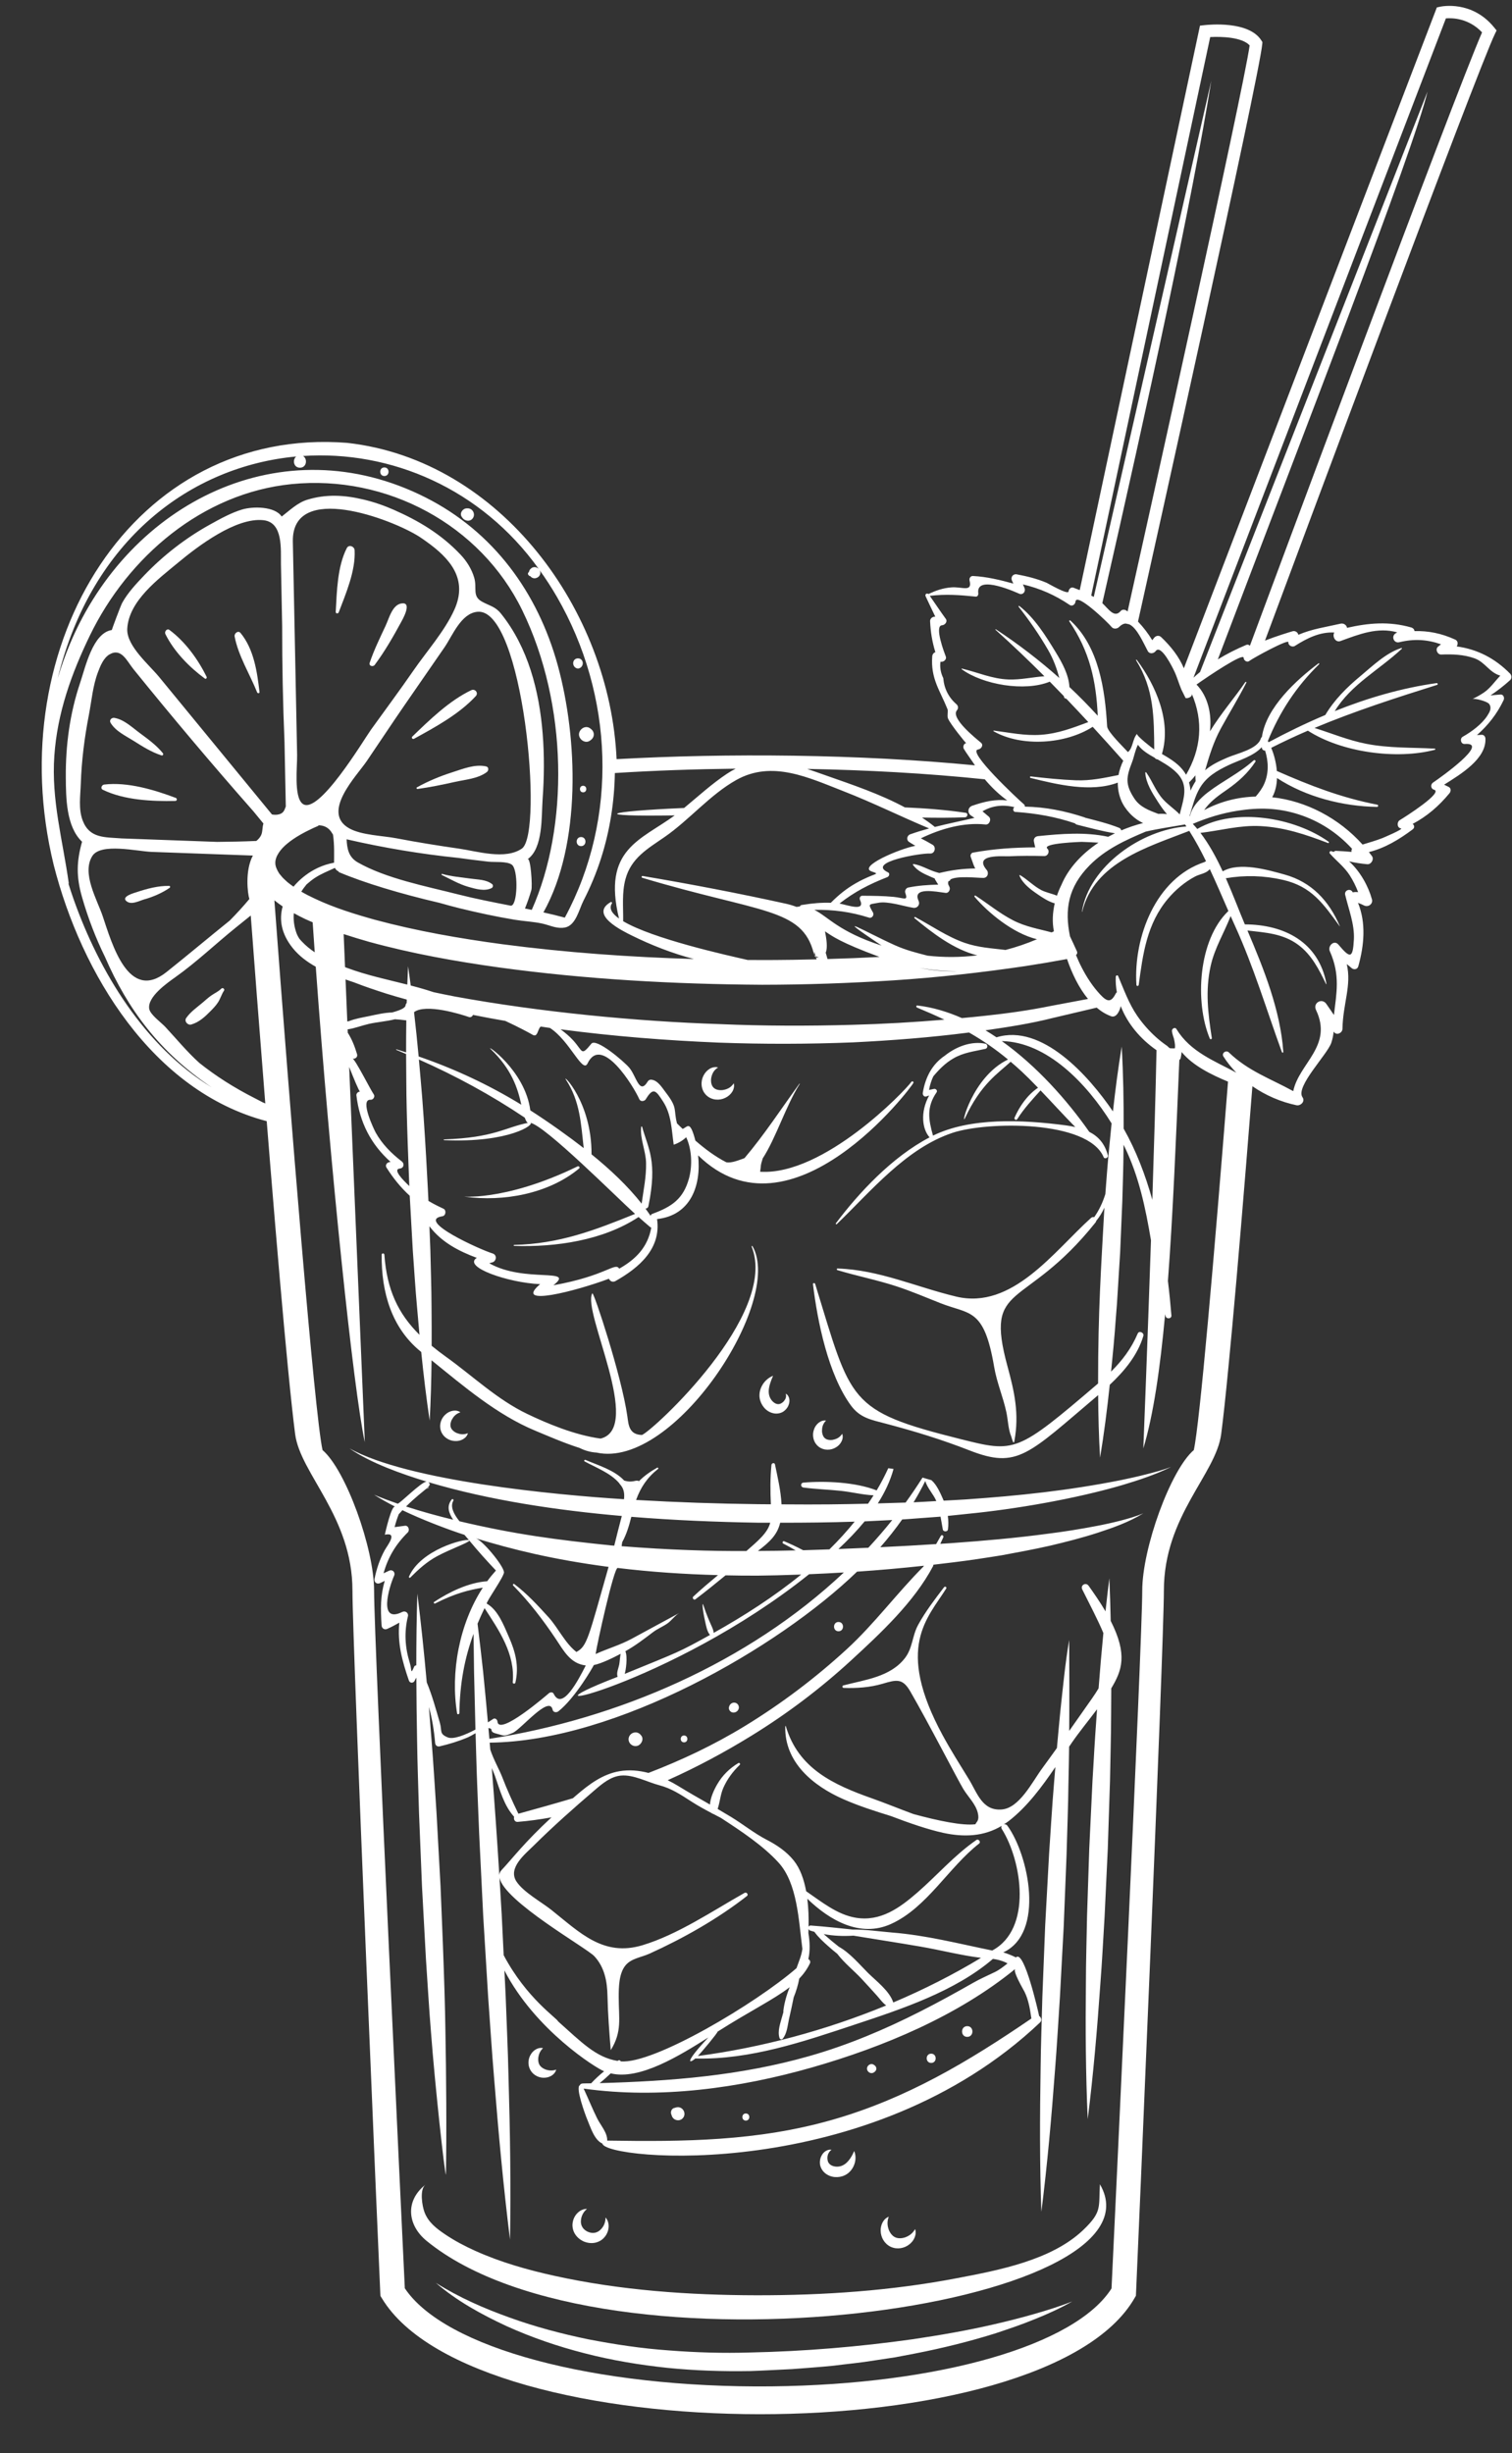
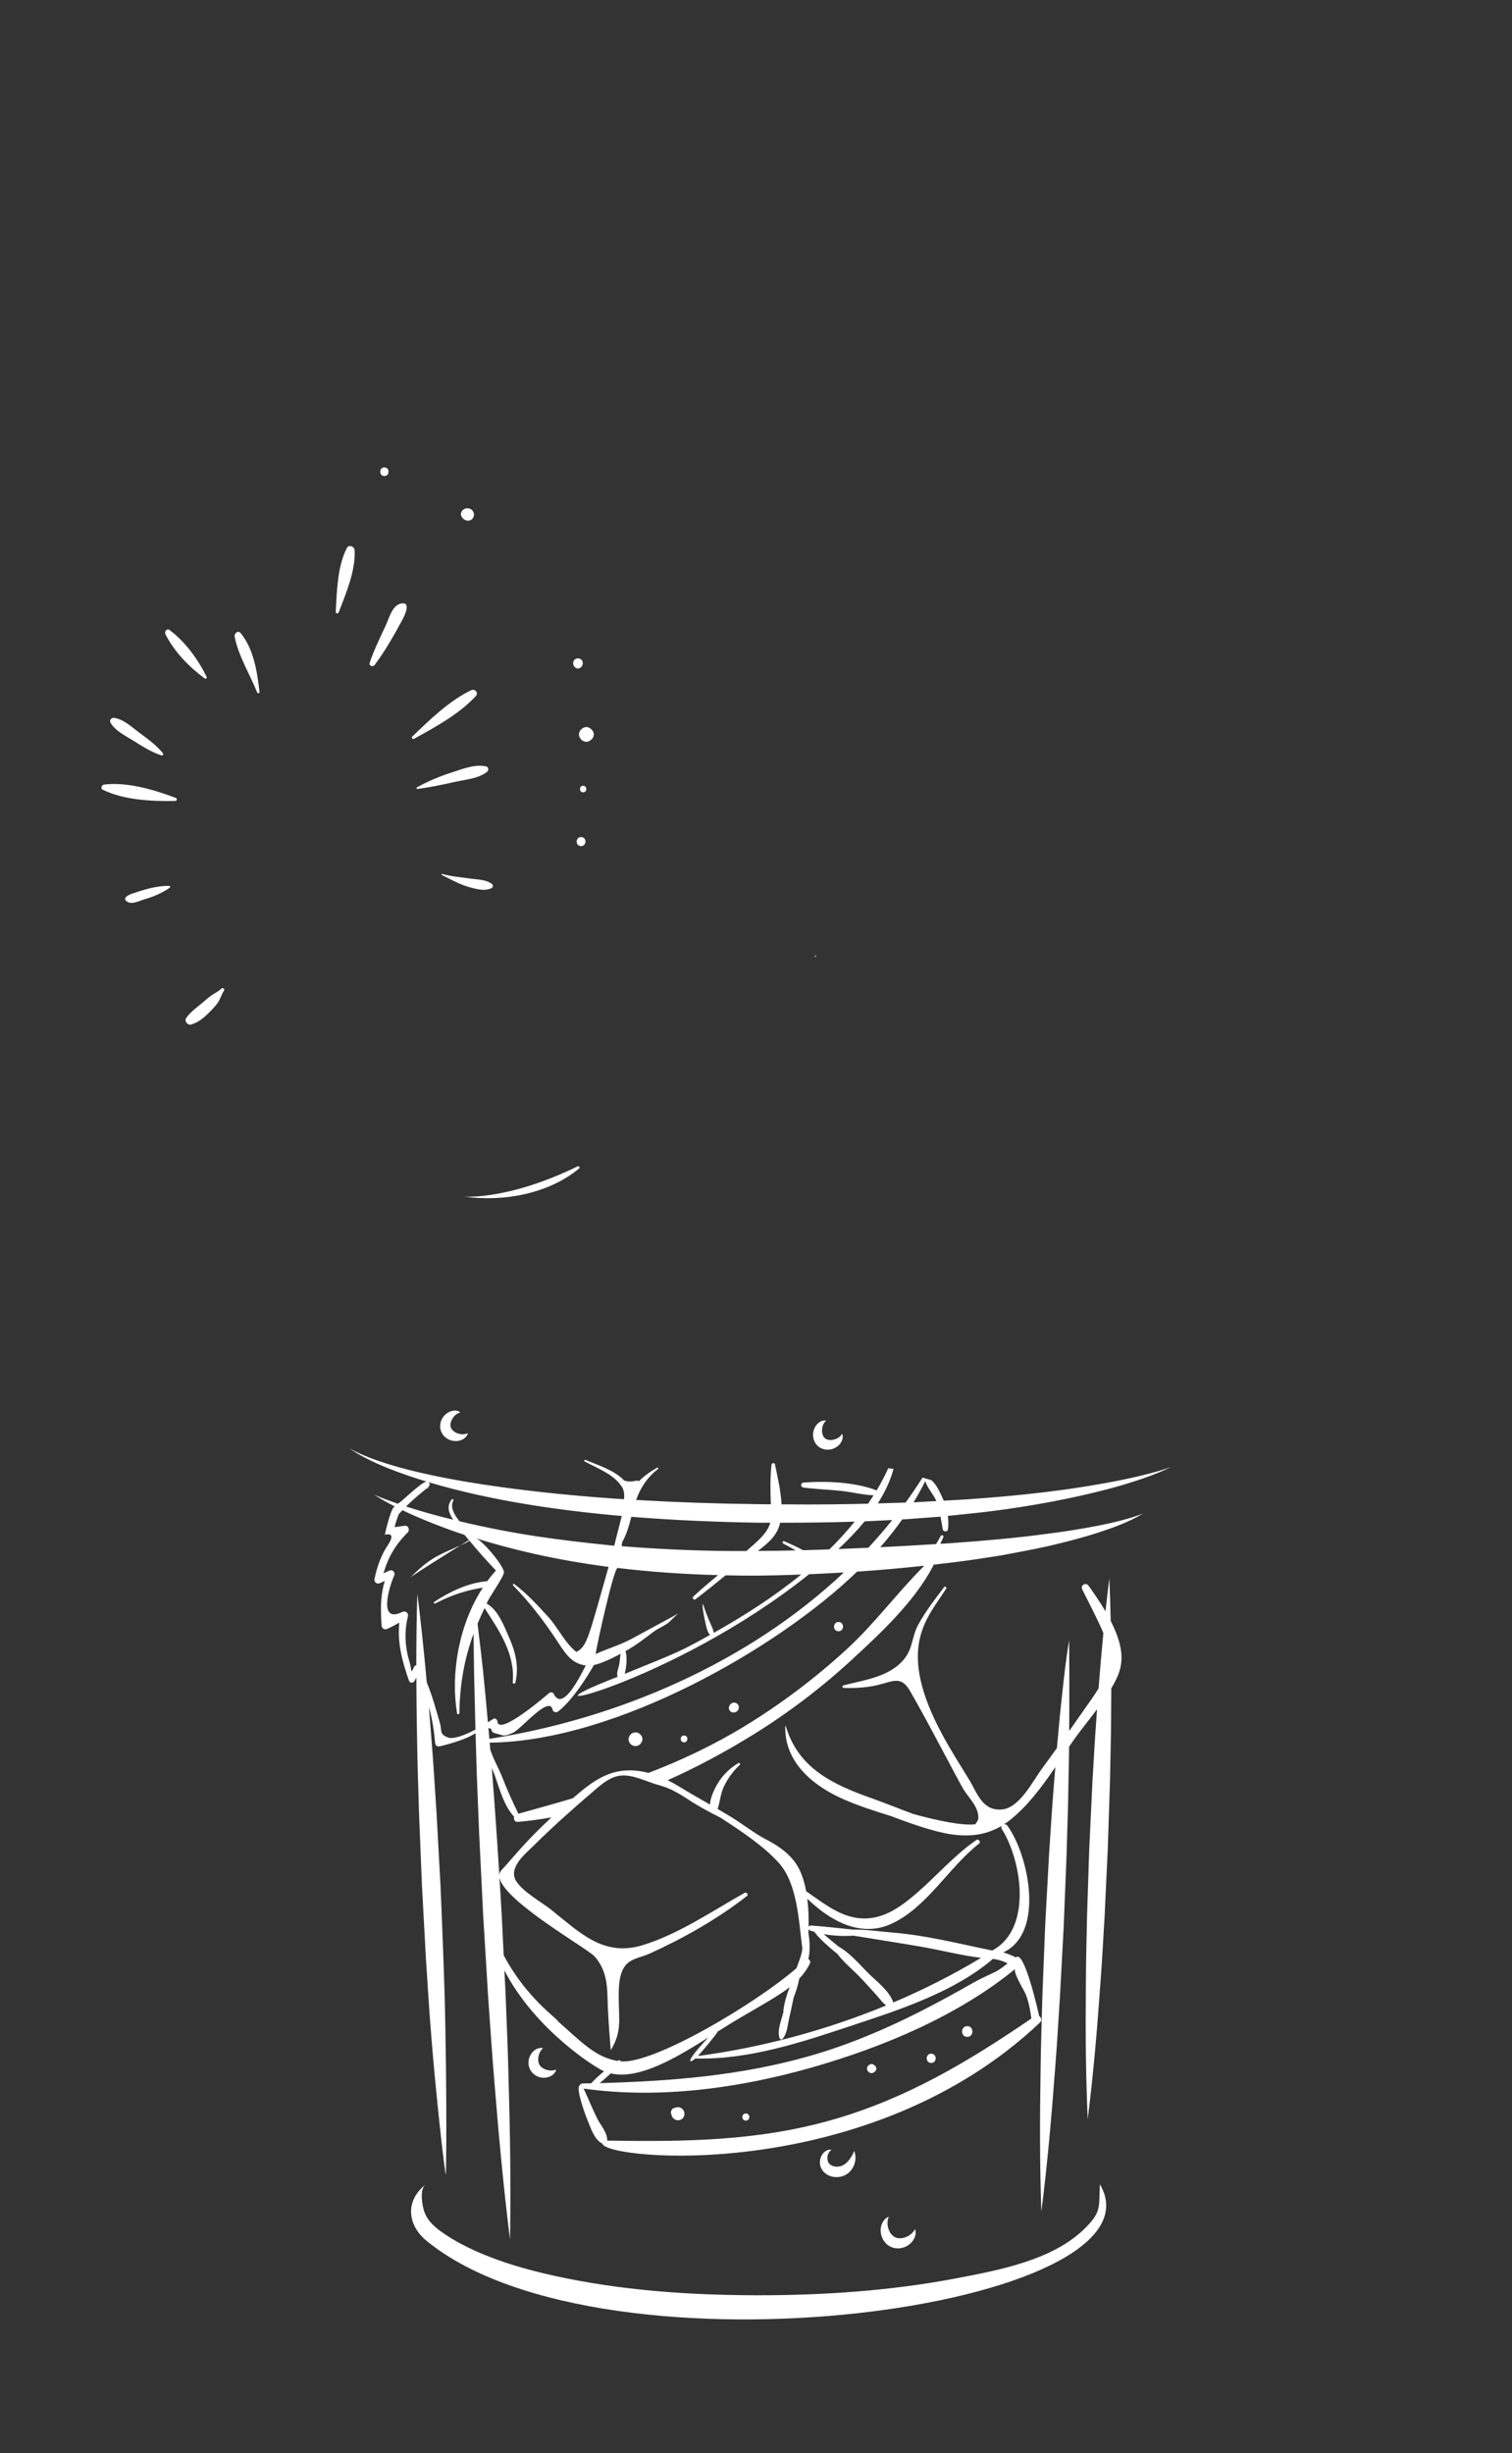
<svg xmlns="http://www.w3.org/2000/svg" fill="#000000" height="417.1" preserveAspectRatio="xMidYMid meet" version="1" viewBox="-7.1 -1.0 257.2 417.1" width="257.2" zoomAndPan="magnify">
  <rect x="-7.1" y="-1.0" width="257.2" height="417.1" fill="#333333" stroke="none" />
  <g fill="#ffffff" id="change1_1">
-     <path d="M 161.898 394.215 C 157.371 395.262 152.793 396.043 148.207 396.727 C 139.027 398.02 129.77 398.793 120.5 398.988 C 115.887 399.129 111.273 398.996 106.676 398.633 C 102.074 398.312 97.512 397.621 92.984 396.75 C 88.469 395.816 83.988 394.641 79.637 393.066 C 75.281 391.512 71.004 389.645 67.043 387.152 C 70.605 390.219 74.785 392.512 79.055 394.496 C 83.359 396.445 87.852 397.977 92.438 399.145 C 97.02 400.324 101.703 401.098 106.406 401.598 C 111.113 402.074 115.852 402.223 120.574 402.141 C 122.934 402.062 125.277 401.918 127.629 401.812 C 129.973 401.625 132.32 401.477 134.66 401.234 C 136.996 400.934 139.34 400.723 141.664 400.336 L 145.152 399.809 L 148.621 399.148 C 153.238 398.246 157.816 397.117 162.305 395.707 C 164.535 394.961 166.766 394.211 168.938 393.316 C 171.117 392.441 173.266 391.469 175.301 390.305 C 173.121 391.168 170.891 391.852 168.652 392.492 C 166.418 393.133 164.16 393.699 161.898 394.215" fill="inherit" />
    <path d="M 131.703 161.766 L 131.641 161.551 C 131.562 161.492 131.496 161.422 131.441 161.34 C 131.48 161.543 131.559 161.695 131.703 161.766" fill="inherit" />
-     <path d="M 245.387 116.703 C 244.738 117.156 244 117.547 243.352 117.871 C 243.75 117.672 245.898 118.25 246.215 118.695 C 246.715 119.402 246.281 120.098 245.891 120.707 C 244.969 122.141 243.191 123.438 241.723 124.266 C 241.176 124.574 241.387 125.547 242.055 125.496 C 246.445 125.164 237.906 131.23 236.672 132.055 C 236.211 132.359 236.254 133.109 236.828 133.266 C 238.504 133.715 231.949 137.883 231.012 138.445 C 230.5 138.754 230.512 139.746 231.195 139.848 C 231.801 139.938 227.914 141.555 228.094 141.484 C 226.965 141.926 225.824 142.246 224.68 142.598 C 220.66 138.117 215.078 135.176 209.309 134.555 C 209.836 133.613 210.086 132.48 210.125 131.289 C 215.062 134.52 221.328 136.102 227.145 136.195 C 227.352 136.199 227.406 135.867 227.195 135.824 C 221.062 134.633 215.781 132.586 210.098 130.086 C 209.988 128.711 209.641 127.336 209.141 126.152 C 211.203 125.109 213.281 124.137 215.379 123.234 C 221.113 126.934 230.488 128.203 236.992 126.48 C 237.102 126.453 237.074 126.293 236.965 126.289 C 232.988 126.07 229.223 126.234 225.273 125.461 C 222.23 124.863 219.43 123.688 216.504 122.77 C 223.293 119.93 230.246 117.684 237.352 115.449 C 237.551 115.387 237.465 115.121 237.27 115.148 C 231.344 115.973 225.543 117.676 219.949 119.91 C 222.738 115.352 227.492 112.918 231.363 109.301 C 231.418 109.25 231.363 109.152 231.293 109.176 C 228.688 109.98 226.355 112.254 224.289 113.977 C 221.988 115.887 219.875 117.992 218.34 120.57 C 215.039 121.961 211.816 123.527 208.688 125.203 C 208.648 125.133 208.609 125.066 208.566 124.996 C 210.598 120.02 213.391 115.746 217.293 111.934 C 217.363 111.863 217.27 111.727 217.184 111.789 C 213.484 114.566 208.273 119.277 207.559 124.305 C 207.48 124.359 207.414 124.438 207.379 124.547 C 206.836 126.383 203.336 127.098 201.688 127.809 C 200.336 128.395 199.012 129.004 197.898 129.965 C 198.609 127.508 199.32 125.148 200.605 122.797 C 202.02 120.211 203.57 117.707 204.906 115.078 C 204.965 114.965 204.809 114.871 204.734 114.977 C 203.02 117.512 200.57 120.332 198.723 123.344 C 199.043 120.504 198.441 117.465 196.434 115.391 C 198.422 113.984 204.441 109.926 204.453 110.844 C 204.457 111.277 205.004 111.691 205.398 111.391 C 206.117 110.848 212.133 107.574 212.066 108.199 C 212.004 108.75 212.73 109.105 213.164 108.828 C 215.211 107.523 217.418 106.414 219.867 106.547 C 219.863 106.559 219.855 106.57 219.852 106.586 C 219.5 107.262 220.094 108.301 220.934 107.992 C 224.117 106.824 227.262 105.586 230.57 106.516 C 230.484 106.57 230.398 106.625 230.289 106.695 C 229.508 107.195 230.004 108.418 230.922 108.195 C 233.469 107.578 235.711 107.734 238.02 108.547 C 237.879 108.66 237.719 108.789 237.512 108.961 C 236.992 109.395 237.418 110.316 238.062 110.289 C 239.945 110.211 241.934 110.285 243.727 110.934 C 245.559 111.598 246.234 113.344 248.105 113.875 C 247.242 114.789 246.414 115.988 245.387 116.703 Z M 222.805 143.848 C 221.922 143.766 221.039 143.699 220.148 143.668 C 219.992 143.66 219.863 143.742 219.773 143.855 C 219.637 143.809 219.504 143.758 219.363 143.719 C 219.117 143.652 218.969 143.953 219.125 144.133 C 220.254 145.41 221.562 146.367 222.504 147.84 C 223.086 148.75 223.551 149.699 223.93 150.691 C 223.625 150.652 223.32 150.66 223.008 150.723 C 222.988 150.691 222.973 150.656 222.953 150.625 C 222.547 149.977 221.543 150.395 221.723 151.145 C 222.309 153.613 223.34 156.168 223.203 158.742 C 223.027 162.074 222.551 161.945 220.57 159.605 C 219.836 158.738 218.715 159.844 219.109 160.73 C 220.926 164.797 220.234 167.875 219.812 171.574 C 219.379 170.949 218.949 170.316 218.516 169.691 C 217.766 168.613 216.188 169.531 216.758 170.719 C 219.688 176.852 213.867 179.781 212.887 184.523 C 209.078 182.422 205.223 181.113 201.93 177.934 C 201.465 177.484 200.648 178.062 201.016 178.637 C 201.645 179.633 202.391 180.543 203.207 181.383 C 199.441 179.352 195.422 177.867 193.047 174.012 C 192.816 173.535 192.18 173.898 192.254 174.348 C 192.324 174.781 192.445 175.195 192.594 175.594 C 192.777 176.402 192.824 176.953 192.742 177.25 C 192.457 177.262 192.168 177.25 191.883 177.227 C 191.742 177.117 191.594 176.988 191.426 176.82 C 190.758 176.367 190.121 175.867 189.52 175.324 C 188.34 174.258 187.223 172.992 186.328 171.684 C 184.91 169.609 184.074 167.238 183.098 164.945 C 183.008 164.734 182.707 164.863 182.699 165.055 C 182.656 165.961 182.73 166.852 182.887 167.723 C 182.812 167.766 182.746 167.824 182.703 167.91 C 181.895 169.516 181.238 169.367 180.023 168.062 C 178.77 166.715 177.766 165.168 176.922 163.539 C 176.555 162.832 176.23 162.109 175.93 161.379 C 176.105 161.262 176.211 161.027 176.094 160.758 C 175.703 159.863 175.289 159.023 174.91 158.195 C 173.984 153.668 174.562 149.852 178.27 146.109 C 180.961 143.391 184.34 141.844 187.789 140.398 C 189.969 139.895 192.203 139.578 194.48 139.18 C 194.559 139.293 194.633 139.41 194.711 139.523 C 187.055 140.066 178.164 146.305 176.938 154.012 C 176.934 154.043 176.977 154.055 176.984 154.023 C 179.035 145.594 188.23 143.004 195.203 140.27 C 196.246 141.918 197.184 143.656 198.055 145.438 C 197.953 145.461 197.863 145.508 197.785 145.578 C 189.484 148.316 185.695 158.395 186.211 166.449 C 186.227 166.711 186.57 166.695 186.605 166.449 C 187.312 161.164 187.996 156.062 191.566 151.824 C 192.844 150.309 194.41 148.984 196.16 148.047 C 197.035 147.582 198.125 147.527 198.691 146.77 C 199.801 149.129 200.824 151.539 201.855 153.895 C 196.73 158.781 196.105 169.363 198.688 175.57 C 198.777 175.785 199.07 175.707 199.035 175.473 C 198.387 171.305 197.914 167.453 198.832 163.277 C 199.508 160.195 201.129 157.625 202.238 154.758 C 202.477 155.301 202.715 155.84 202.961 156.375 C 206.176 163.422 208.324 170.652 210.961 177.895 C 211.004 178.016 211.211 178.012 211.199 177.863 C 210.711 170.766 207.871 163.727 205.098 157.211 C 208.145 157.562 211.152 157.723 213.734 159.645 C 216.02 161.344 217.254 163.812 218.465 166.309 C 218.484 166.352 218.547 166.32 218.539 166.277 C 217.215 159.188 211.391 156.191 204.656 156.172 C 203.645 153.773 202.613 151.027 201.422 148.324 C 204.676 147.773 207.891 147.859 211.16 148.609 C 216.043 149.73 218.016 152.703 220.785 156.48 C 220.797 156.496 220.82 156.48 220.812 156.465 C 218.965 152.152 216.004 148.969 211.414 147.695 C 208.59 146.914 203.742 145.496 200.891 147.152 C 199.805 144.805 198.574 142.535 197.102 140.613 C 200.539 140.211 203.805 139.273 207.328 139.461 C 211.434 139.676 215.02 140.895 218.809 142.34 C 218.949 142.395 219.012 142.191 218.902 142.113 C 213.094 137.984 203.035 136.242 196.617 139.914 C 196.598 139.926 196.59 139.941 196.574 139.953 C 196.32 139.648 196.062 139.359 195.797 139.082 C 198.242 138.039 200.809 137.254 203.438 136.844 C 207.105 136.27 210.332 136.355 213.82 137.469 C 217.324 138.586 220.414 140.609 222.895 143.32 C 222.789 143.477 222.762 143.672 222.805 143.848 Z M 195.973 245.551 C 192.008 248.949 187.203 262.25 187.203 269.441 C 187.203 278.406 182.371 379.785 181.977 388.098 C 175.832 397.766 152.738 404.438 124.141 404.746 C 94 405.059 68.539 398.238 61.762 388.07 C 61.355 379.582 56.535 278.395 56.535 269.441 C 56.535 262.25 51.73 248.949 47.766 245.551 C 46.414 239.609 42.305 188.715 39.574 152.074 C 39.594 152.09 39.609 152.109 39.629 152.121 C 40.074 152.48 40.527 152.809 40.984 153.117 C 40.359 155.32 40.734 157.758 42.68 160.18 C 43.758 161.527 45.125 162.539 46.613 163.371 C 49.102 197.789 53.008 235.203 54.957 244.215 L 52.297 180.406 C 53.027 182.254 53.984 184.594 54.145 184.605 C 53.836 184.578 53.488 184.914 53.523 185.227 C 54.078 189.855 55.992 193.562 59.344 196.559 L 59.191 196.578 C 58.746 196.629 58.367 197.082 58.645 197.523 C 59.805 199.359 61.102 200.945 62.598 202.312 L 63.121 211.641 C 63.363 214.855 63.543 218.07 63.844 221.285 C 63.977 222.84 64.113 224.395 64.258 225.953 C 60.66 222.379 58.711 218.355 58.285 212.336 C 58.266 212.043 57.828 212.035 57.824 212.336 C 57.762 218.656 59.48 224.816 64.551 228.871 C 64.949 232.766 65.41 236.652 65.992 240.539 C 66.18 237.117 66.273 233.699 66.309 230.285 C 71.805 234.727 77.453 239.566 83.973 242.266 C 86.043 243.125 88.719 244.305 91.496 245.195 C 92.395 245.645 93.383 245.926 94.367 245.977 C 107.539 248.895 126.273 220.195 120.902 210.887 C 120.859 210.809 120.719 210.859 120.754 210.949 C 125.41 222.473 104.004 242.207 102.102 242.984 C 99.879 242.93 99.82 241.238 99.617 239.809 C 98.645 232.938 93.871 218.543 93.66 218.898 C 91.859 221.922 102.391 241.824 95.059 243.598 C 90.609 242.992 85.934 241.012 82.582 239.406 C 77.457 236.953 73.352 232.977 68.766 229.691 C 67.895 229.066 67.086 228.445 66.324 227.816 C 66.332 225.598 66.328 223.383 66.305 221.168 C 66.297 217.941 66.172 214.719 66.105 211.496 L 65.949 207.5 C 67.977 210.176 70.855 211.695 74.004 212.871 C 71.535 214.414 79.34 217.109 84.781 217.34 C 80.051 221.34 90.977 218.48 96.488 216.418 C 96.648 216.824 97.113 217.086 97.586 216.82 C 101.656 214.527 105.395 211.281 104.668 206.273 C 110.41 205.645 112.215 200.551 111.652 195.441 C 127.484 210.941 148.023 183.816 148.281 183.105 C 148.363 182.883 148.039 182.781 147.922 182.953 C 146.852 184.48 133.012 198.914 122.203 198.227 C 122.379 197.133 122.207 197.32 122.645 195.953 C 124.883 192.527 126.625 186.922 128.938 183.297 C 128.965 183.258 128.906 183.23 128.883 183.262 C 125.758 187.555 122.953 191.891 119.539 195.918 C 118.605 196.238 117.391 196.789 116.438 196.613 C 114.57 195.656 112.836 194.363 111.188 192.93 C 110.242 189.305 109.848 190.668 109.016 190.941 C 108.695 190.633 108.379 190.32 108.062 190.012 C 107.426 187.578 108.258 187.477 106.125 184.711 C 105.496 183.895 104.766 182.629 103.629 182.57 C 103.406 182.562 103.188 182.703 103.078 182.887 C 101.648 185.258 101.148 181.941 99.926 180.52 C 98.996 179.438 94.324 175.453 93.496 176.453 C 91.707 178.629 92.125 177.797 90.41 175.898 C 89.758 175.184 89.023 174.574 88.258 174.012 C 97.184 175.191 106.168 175.902 115.16 176.273 C 122.785 176.551 130.418 176.535 138.047 176.23 C 144.625 175.906 151.199 175.398 157.738 174.555 C 160.027 175.863 162.219 177.367 164.367 179.145 C 158.219 182.105 156.223 190.875 157.078 189.059 C 159.777 183.297 162.605 181.562 164.82 179.527 C 166.062 180.586 167.082 181.469 169.473 183.945 C 167.68 185.16 166.352 187.062 165.488 189.016 C 165.355 189.316 165.758 189.574 165.941 189.281 C 167.086 187.473 168.488 185.969 169.902 184.395 C 171.883 186.465 173.805 188.594 175.816 190.633 C 175.293 190.516 174.754 190.414 174.188 190.34 C 166.758 189.363 157.938 188.98 151.609 192.086 C 150.84 189.367 150.48 187.23 152.219 184.723 C 152.426 184.422 152.082 184.074 151.773 184.145 C 151.492 184.207 151.215 184.262 150.938 184.32 C 151.074 183.496 151.324 182.727 151.66 182.008 C 152.645 180.828 153.703 179.754 155.066 178.965 C 156.828 177.938 158.59 177.773 160.527 177.332 C 160.953 177.234 160.961 176.555 160.527 176.461 C 158.211 175.969 155.625 176.895 153.629 178.488 C 151.426 179.965 150.301 182.211 149.871 184.816 C 149.816 185.152 150.09 185.562 150.48 185.426 C 150.637 185.367 150.797 185.316 150.953 185.258 C 149.367 188.168 149.812 191.043 151.027 192.383 C 144.641 195.715 138.98 201.82 135.082 207 C 135.008 207.102 135.164 207.211 135.25 207.129 C 141.082 201.52 147.031 194.234 154.953 191.605 C 160.824 189.656 177.957 189.422 180.633 195.742 C 180.812 196.16 181.465 195.855 181.355 195.438 C 180.824 193.41 179.695 192.207 178.191 191.445 C 174.414 186.055 169.258 180.254 163.312 176.012 C 171.004 176.164 177.793 183.246 181.988 190.008 C 181.84 191.457 181.699 192.906 181.562 194.359 C 181.301 196.91 181.125 199.469 180.926 202.023 C 180.488 203.449 179.859 204.773 179.027 205.957 C 178.867 205.898 178.672 205.918 178.492 206.078 C 172.156 211.801 165.086 221.734 155.559 219.457 C 148.777 217.84 142.453 214.902 135.375 214.68 C 135.215 214.672 135.191 214.91 135.34 214.953 C 138.676 215.961 142.121 216.633 145.43 217.719 C 147.938 218.543 150.383 219.586 152.836 220.559 C 157.867 222.551 160.293 221.285 162.012 231.418 C 162.469 234.105 163.539 236.523 164.098 239.152 C 164.371 240.449 164.402 242.035 164.926 243.262 C 164.992 243.422 165.305 244.84 165.457 243.996 C 166.293 239.398 165.477 235.695 164.285 231.332 C 160.285 216.66 167.098 222.062 179.258 206.848 C 179.328 206.758 179.359 206.668 179.379 206.578 C 179.938 205.895 180.402 205.145 180.762 204.336 C 180.219 214.379 179.684 221.715 179.691 234.227 C 165.824 246.078 165.586 246.012 156.273 243.68 C 137.039 238.867 137.758 237.402 131.562 217.293 C 131.504 217.102 131.164 217.125 131.191 217.344 C 131.953 223.688 133.777 232.664 137.629 237.945 C 139.188 240.086 141.078 240.402 143.562 241.055 C 148.422 242.332 153.129 243.773 157.809 245.605 C 166.023 248.82 167.742 246.32 179.703 236.207 C 179.73 239.746 179.816 243.293 180.027 246.844 C 180.715 242.723 181.234 238.59 181.676 234.453 C 184.238 232.051 186.43 229.367 187.391 226.145 C 187.555 225.59 186.664 225.184 186.43 225.742 C 185.34 228.316 183.75 230.371 181.902 232.211 C 182.648 224.773 182.504 225.477 182.898 220.711 L 183.441 211.98 L 183.812 203.238 C 183.883 200.32 184.004 197.406 184.012 194.488 C 184.016 194.203 184.016 193.918 184.02 193.633 C 184.074 193.742 184.133 193.855 184.184 193.965 C 186.66 199.039 187.762 204.434 188.688 209.879 C 188.062 228.395 187.387 245.266 187.387 245.266 C 189.086 239.645 190.238 231.777 191.094 222.453 C 191.125 222.566 191.148 222.684 191.18 222.797 C 191.32 223.328 192.211 223.238 192.164 222.664 C 192.008 220.746 191.812 218.781 191.57 216.793 C 192.418 205.586 192.945 192.688 193.512 179.234 C 193.621 179.145 193.715 179.035 193.742 178.906 C 193.824 178.535 193.871 178.199 193.902 177.871 C 195.801 180.188 198.941 181.723 201.793 182.91 C 199.457 212.406 196.969 241.172 195.973 245.551 Z M 35.336 132.816 C 30.215 126.582 25.094 120.344 19.973 114.109 C 18.254 112.016 14.527 108.91 14.543 106.059 C 14.543 106.004 14.543 105.949 14.547 105.898 C 14.812 101.156 19.828 97.461 23.148 94.703 C 26.539 91.879 33.051 86.926 37.723 87.449 C 41.113 87.828 40.641 92.422 40.691 94.941 C 40.758 98.434 40.828 101.93 40.898 105.422 C 40.891 112.016 41.023 118.613 41.297 125.195 L 41.516 136.125 C 41.262 136.785 41.125 137.379 40.07 137.516 C 39.773 137.551 39.469 137.535 39.164 137.48 C 37.891 135.926 36.613 134.371 35.336 132.816 Z M 37.074 186.16 C 36.852 186.047 36.59 185.906 36.254 185.734 C 32.664 183.914 29.551 181.91 26.816 179.73 C 24.699 177.824 22.945 175.672 21.016 173.598 C 20.32 172.852 18.457 171.527 18.285 170.535 C 17.938 168.496 21.332 166.145 22.73 165.145 C 26.422 162.516 29.578 159.477 33.082 156.656 C 33.109 156.633 35.555 154.664 35.555 154.664 C 36.105 161.984 37.012 173.848 38.027 186.617 C 37.715 186.5 37.473 186.375 37.074 186.16 Z M 29.844 142.145 L 13.598 141.555 C 10.762 141.324 8.164 141.59 6.98 138.551 C 6.211 136.586 6.578 134.285 6.645 132.238 C 6.777 128.32 7.266 124.422 8.016 120.578 C 8.488 118.141 8.676 115.629 9.566 113.285 C 9.961 112.238 10.508 110.852 11.543 110.258 C 13.551 109.109 14.461 111.363 15.609 112.785 C 22.172 120.895 28.898 128.875 35.793 136.703 C 35.863 136.781 35.93 136.859 36 136.938 L 37.711 139.02 C 37.5 139.641 37.605 140.395 37.312 141.016 C 37.129 141.395 36.84 141.711 36.508 141.984 C 34.289 142.078 32.066 142.129 29.844 142.145 Z M 35.32 151.855 C 34.266 153.121 33.148 154.336 31.988 155.512 C 28.383 158.414 24.832 161.402 21.211 164.285 C 14.746 169.422 11.961 159.508 10.371 154.777 C 9.422 151.953 6.754 147.488 8.602 144.547 C 10.035 142.262 16.215 143.75 18.695 143.844 C 24.434 144.051 30.176 144.258 35.914 144.469 C 34.539 147.043 35.023 150.965 35.32 151.855 Z M 5.387 151.797 C 5.09 150.953 4.812 150.105 4.547 149.254 C 4.578 149.246 4.605 149.219 4.598 149.172 C 3.559 141.754 1.613 135.086 2.145 127.477 C 2.648 120.258 5.031 113.57 8.188 107.059 C 14.664 93.699 27.309 82.832 42.52 81.309 C 58.695 79.688 74.629 88.203 81.727 102.742 C 89.574 118.82 89.641 139.641 83.355 153.707 C 82.969 153.629 82.586 153.547 82.199 153.469 C 82.621 152.434 82.98 151.395 83.281 150.352 C 83.492 149.707 83.176 144.715 82.641 145.094 C 85.309 143.223 84.992 137.828 85.199 134.926 C 85.465 131.207 85.508 127.461 85.211 123.742 C 84.633 116.512 82.738 109.082 78.117 103.328 C 77.117 102.086 76.188 102.027 74.855 101.277 C 73.195 100.348 74.078 98.98 73.57 97.242 C 73.141 95.766 72.285 94.398 71.23 93.289 C 67.969 89.848 64.203 87.582 59.902 85.688 C 58.262 84.965 56.543 84.363 54.73 83.934 C 51.504 83.168 48.383 82.98 45.152 83.973 C 43.504 84.48 42.188 85.77 40.816 86.828 C 39.66 85.066 35.902 85.082 34.086 85.629 C 32.219 86.188 30.367 87.219 28.668 88.16 C 24.516 90.453 20.715 93.395 17.434 96.824 C 16.086 98.238 14.691 99.723 13.723 101.43 C 13.41 101.977 11.895 106.125 11.918 106.121 C 8.68 106.621 7.438 112.414 6.535 115.086 C 4.785 120.273 4.051 125.703 4.094 131.168 C 4.121 134.672 4.152 139.551 6.859 142.117 C 5.898 145.531 5.875 148.102 6.836 151.477 C 7.844 155.012 9.164 158.461 10.785 161.762 C 14.594 170.527 20.035 177.93 28.926 183.887 C 17.52 176.945 9.793 164.289 5.387 151.797 Z M 43.289 76.617 C 42.617 77.156 42.816 78.523 43.922 78.523 C 45.086 78.523 45.254 77 44.445 76.531 C 59.363 75.543 74.73 82.035 84.551 95.742 C 84.203 95.379 83.586 95.281 83.184 95.699 L 83.098 95.785 C 82.977 95.914 82.914 96.074 82.887 96.238 C 82.883 96.246 82.871 96.242 82.863 96.254 C 82.836 96.281 82.809 96.312 82.781 96.344 C 82.676 96.469 82.672 96.629 82.781 96.75 C 82.809 96.781 82.836 96.812 82.863 96.844 C 82.93 96.922 83.016 96.953 83.102 96.961 C 83.129 96.992 83.156 97.02 83.184 97.051 C 83.766 97.652 84.816 97.191 84.816 96.371 C 84.816 96.211 84.766 96.07 84.695 95.941 C 85.734 97.387 86.715 98.895 87.625 100.465 C 97.277 117.145 98.148 138.012 88.98 155.023 C 87.773 154.699 86.559 154.402 85.336 154.133 C 91.84 142.531 91.168 124.473 87.781 112.133 C 84.375 99.742 76.836 89.41 65.285 83.578 C 40.965 71.301 14.934 84.414 4.82 108.434 C 3.996 110.395 3.301 112.367 2.715 114.344 C 8.523 90.645 25.473 78.266 43.289 76.617 Z M 42.883 154.266 C 43.531 154.621 44.18 154.961 44.836 155.27 C 45.25 155.465 45.672 155.633 46.086 155.816 C 46.199 157.504 46.316 159.207 46.438 160.918 C 45.645 160.379 44.902 159.781 44.254 159.09 C 44.09 158.918 43.93 158.738 43.781 158.551 C 43.598 158.25 43.434 157.938 43.316 157.602 C 42.91 156.441 42.785 155.324 42.883 154.266 Z M 46.266 139.754 C 46.523 139.633 46.797 139.527 47.062 139.41 C 47.059 139.383 47.059 139.355 47.055 139.328 C 47.711 139.32 48.34 139.504 48.867 139.992 C 49.148 140.254 49.344 140.578 49.543 140.898 C 49.812 142.629 49.723 144.578 49.727 145.684 C 45.688 146.406 43.363 149.121 42.828 149.758 C 42.547 149.562 42.273 149.367 42.016 149.16 C 41.672 148.914 41.418 148.617 41.113 148.355 C 40.836 148.078 40.621 147.781 40.383 147.5 C 40.016 146.906 39.738 146.324 39.734 145.766 C 39.691 144.676 40.543 143.414 41.828 142.383 C 43.094 141.344 44.664 140.5 46.266 139.754 Z M 70.191 102.66 C 68.539 106.32 65.527 109.68 63.238 112.996 C 60.898 116.387 58.43 119.695 56.027 123.039 C 54.773 124.785 47.027 137.785 44.355 135.648 C 42.855 134.445 43.48 129.254 43.441 127.383 C 43.379 124.164 43.312 120.949 43.25 117.73 C 43.07 108.852 42.895 99.973 42.715 91.094 C 42.512 80.84 59.527 87.234 64.25 90.266 C 64.609 90.504 64.969 90.75 65.324 91.008 C 65.332 91.012 65.344 91.02 65.352 91.027 C 69.496 93.961 72.527 97.477 70.191 102.66 Z M 79.742 152.984 C 76.742 152.395 73.738 151.812 70.785 151.062 C 65.41 149.691 58.605 148.391 53.762 145.633 C 52.188 144.734 51.93 143.273 51.863 141.703 C 58.129 143.145 64.48 144.211 70.879 144.867 C 72.59 145.105 74.305 145.324 76.023 145.512 C 77.023 145.621 79.098 145.41 79.949 146.008 C 80.105 146.117 80.238 146.324 80.348 146.605 C 81.059 148.414 80.805 153.191 79.742 152.984 Z M 71.043 143.301 C 67.461 142.785 63.883 142.215 60.324 141.531 C 57.98 141.082 54.426 141.023 52.309 139.844 C 47.457 137.125 53.574 130.926 55.277 128.422 C 57.395 125.312 59.461 122.168 61.598 119.07 C 63.902 115.734 66.207 112.398 68.512 109.062 C 69.879 107.078 71.316 103.266 74.133 103.02 C 81.871 102.312 85.406 140.574 81.691 143.27 C 78.859 145.246 74.043 143.73 71.043 143.301 Z M 118.047 129.695 C 117.555 129.945 117.062 130.223 116.559 130.559 C 113.969 132.285 111.664 134.398 109.27 136.379 C 95.758 136.961 93.09 137.867 107.672 137.641 C 101.879 141.875 95.328 143.379 98.199 155.176 C 96.984 154.312 96.445 153.441 96.992 152.598 C 97.078 152.465 96.906 152.309 96.777 152.383 C 93.086 154.52 98.773 157.273 100.418 158.086 C 103.598 159.656 107.227 161.098 110.941 162.059 C 100.031 161.738 89.145 160.965 78.344 159.543 C 71.043 158.559 63.766 157.293 56.703 155.391 C 53.188 154.414 49.688 153.324 46.469 151.801 C 45.672 151.434 44.895 151.039 44.152 150.605 C 44.414 150.18 44.723 149.77 45.047 149.375 C 45.496 148.98 45.957 148.602 46.469 148.262 C 47.547 147.555 48.723 147.105 49.871 146.566 C 50.008 146.844 50.23 147.074 50.52 147.172 L 50.492 147.262 C 54.82 149.102 61.039 150.973 67.68 152.516 C 68.824 152.844 69.973 153.156 71.129 153.441 C 74.211 154.191 77.309 154.859 80.438 155.379 C 81.992 155.637 83.637 155.699 85.172 156.039 C 86.305 156.293 87.383 156.832 88.57 156.758 C 88.699 156.75 88.832 156.734 88.969 156.711 C 90.879 156.367 91.387 153.617 92.172 152.102 C 93.34 149.828 94.324 147.461 95.109 145.031 C 96.629 140.32 97.406 135.383 97.492 130.438 C 104.332 130.008 111.188 129.773 118.047 129.695 Z M 136.43 133.547 C 141.359 135.465 146.086 137.82 150.953 139.855 C 149.891 140.145 148.82 140.469 147.742 140.852 C 147.164 141.055 147.02 141.832 147.57 142.172 C 147.91 142.395 148.258 142.602 148.605 142.812 C 145.902 143.312 138.812 146.34 141.172 147.172 C 142.781 147.738 141.801 147.293 138.504 149.16 C 136.871 150.086 135.547 151.168 134.223 152.5 C 132.648 152.445 131.121 152.578 129.555 152.832 C 129.539 152.836 129.527 152.836 129.516 152.84 C 129.43 152.852 129.344 152.863 129.258 152.875 C 129.102 152.902 129.008 153.004 128.961 153.125 C 128.777 153.137 128.586 153.164 128.395 153.199 C 127.848 152.988 127.262 152.805 126.609 152.66 C 118.586 150.891 110.336 149.312 102.234 147.945 C 102.039 147.914 101.953 148.188 102.148 148.246 C 122.246 154.273 129.328 153.301 131.324 161.074 C 131.352 161.176 131.391 161.262 131.441 161.34 C 131.414 161.18 131.41 160.988 131.418 160.793 L 131.641 161.551 C 131.793 161.664 131.98 161.734 132.184 161.754 C 131.973 161.824 131.82 161.82 131.703 161.766 L 131.809 162.113 C 125.898 162.258 122.688 162.234 120.074 162.219 C 116.617 161.43 103.926 158.633 98.875 155.613 C 98.883 155.59 98.906 155.57 98.906 155.539 C 98.93 153.195 98.672 150.785 99.293 148.484 C 100.266 144.863 103.094 143.293 105.945 141.32 C 110.172 138.395 113.672 134.129 118.145 131.621 C 124.242 128.199 130.484 131.234 136.43 133.547 Z M 160.418 131.504 C 161.547 132.848 162.805 134.066 164.234 135.094 C 162.211 134.867 160.418 135.266 158.289 135.996 C 157.527 136.258 157.41 137.211 158.07 137.66 C 158.27 137.793 158.465 137.93 158.66 138.062 C 156.379 138.594 154.148 139.039 151.906 139.609 C 151.898 139.598 151.898 139.582 151.887 139.57 C 151.195 139.016 150.477 138.496 149.742 138.008 C 152.195 138.055 154.645 138.059 157.078 137.961 C 157.488 137.941 157.633 137.27 157.184 137.203 C 153.789 136.691 150.32 136.43 146.828 136.281 C 142.57 133.992 137.883 132.422 133.355 130.832 C 132.27 130.453 131.23 130.078 130.219 129.738 C 140.309 129.926 150.395 130.465 160.418 131.504 Z M 169.484 141.164 C 168.992 141.215 168.676 141.59 168.777 142.09 C 168.879 142.574 168.934 142.863 169 143.078 C 165.434 143.09 161.926 143.32 158.398 143.969 C 158.121 144.02 157.922 144.387 158.012 144.648 C 158.477 145.953 158.523 146.156 158.797 146.664 C 156.711 146.684 154.773 146.93 152.68 147.438 C 152.34 147.34 151.996 147.25 151.688 147.137 C 150.559 146.727 149.508 146.102 148.312 145.91 C 148.234 145.898 148.145 145.977 148.199 146.055 C 148.914 147.043 150 147.547 151.094 148.02 C 151.352 148.133 151.629 148.258 151.914 148.375 C 151.93 148.438 151.938 148.504 151.973 148.562 C 152.148 148.844 152.32 149.129 152.496 149.41 C 150.777 149.449 149.113 149.562 147.398 149.906 C 147.031 149.977 146.766 150.445 146.891 150.797 C 147.426 152.289 146.695 151.664 144.91 151.492 C 143.152 151.324 141.359 151.316 139.594 151.301 C 139.215 151.301 139.047 151.695 139.191 152.004 C 140.129 154.008 137.324 152.957 135.707 152.625 C 138.227 150.648 140.797 149.32 143.844 148.133 C 144.156 148.008 144.328 147.5 143.949 147.32 C 140.227 145.586 149.574 144.023 151.121 144.121 C 151.93 144.176 152.203 143 151.527 142.625 C 150.879 142.238 150.219 141.883 149.547 141.539 C 152.922 139.906 156.824 138.785 160.555 139.188 C 161.211 139.258 161.602 138.273 161.105 137.855 C 160.746 137.555 160.387 137.25 160.027 136.945 C 161.652 135.988 163.465 135.754 165.457 136.238 C 165.129 136.453 165.203 137.094 165.68 137.051 C 169.188 137.301 172.473 137.871 175.754 138.988 C 175.844 139.094 175.953 139.18 176.125 139.223 C 178.262 139.75 180.387 140.348 182.562 140.68 C 182.172 140.871 181.785 141.07 181.406 141.277 C 177.496 140.434 173.449 140.762 169.484 141.164 Z M 173.473 149.414 C 173.172 150.016 172.91 150.645 172.691 151.289 C 171.828 150.93 170.789 150.738 170.039 150.344 C 168.711 149.648 167.695 148.543 166.418 147.797 C 166.367 147.766 166.281 147.816 166.309 147.879 C 166.871 149.242 168.191 150.223 169.379 151.035 C 170.105 151.531 171.246 152.316 172.316 152.594 C 171.949 154.176 171.867 155.812 172.176 157.344 C 172.051 157.41 171.922 157.469 171.793 157.535 C 169.582 156.93 167.41 156.602 165.234 155.48 C 162.945 154.305 160.996 152.68 158.848 151.285 C 158.715 151.199 158.598 151.383 158.688 151.492 C 160.996 154.188 165.191 157.699 169.297 158.695 C 167.523 159.445 165.742 160.055 163.949 160.516 C 161.605 160.234 159.297 160.109 157.016 159.316 C 154.016 158.27 151.379 156.422 148.598 154.926 C 148.488 154.867 148.355 155.02 148.457 155.109 C 151.551 157.66 155.168 160.457 159.152 161.438 C 156.324 161.785 153.5 161.801 150.699 161.492 C 148.82 161.012 146.996 160.555 145.137 159.719 C 140.031 157.422 133.863 153.727 142.871 159.781 C 135.555 157.395 133.836 154.918 131.43 153.699 C 134.59 153.641 137.621 154.035 140.723 155.023 C 141.227 155.184 141.648 154.586 141.398 154.145 C 140.48 152.566 140.695 152.816 142.254 152.508 C 143.926 152.176 146.559 153.078 148.227 153.348 C 148.953 153.465 149.457 152.824 149.148 152.148 C 148.055 149.766 152.113 150.609 153.762 150.816 C 154.312 150.883 154.637 150.164 154.379 149.742 C 154.133 149.336 154.121 149.027 154.273 148.801 C 154.301 148.793 154.324 148.793 154.352 148.789 C 154.469 148.758 154.551 148.648 154.578 148.531 C 155.73 147.867 159.055 148.27 160.172 148.27 C 160.906 148.27 161.168 147.418 160.734 146.906 C 158.387 144.129 163.625 144.633 164.527 144.59 C 166.531 144.492 168.531 144.504 170.539 144.551 C 171.18 144.566 171.516 143.73 171.062 143.289 C 170.074 142.336 176.973 142.141 176.91 142.141 C 177.867 142.164 178.812 142.227 179.758 142.277 C 176.93 144.164 174.652 146.609 173.473 149.414 Z M 149.266 163.555 C 151.453 163.945 153.668 164.141 155.859 164.129 C 153.691 164.199 151.496 164.027 149.266 163.555 Z M 133.238 157.352 C 134.527 158.211 135.824 159.227 142.512 161.703 C 139.566 161.859 136.617 161.977 133.668 162.062 C 133.559 161.703 133.461 161.34 133.355 160.977 C 133.727 160.148 133.473 158.551 133.238 157.352 Z M 51.977 172.68 L 51.68 165.535 C 51.891 165.609 52.102 165.684 52.309 165.754 C 52.586 165.848 52.871 165.945 53.152 166.039 C 54.965 166.75 56.805 167.359 58.648 167.953 C 59.789 168.309 60.941 168.637 62.094 168.953 C 62.09 169.148 62.086 169.344 62.082 169.535 C 61.973 169.641 61.902 169.781 61.883 169.961 C 61.832 170.402 60.91 170.793 59.602 171.145 C 58.285 171.184 56.934 171.5 55.688 171.766 C 54.617 171.988 53.355 172.188 52.254 172.625 C 52.164 172.645 52.066 172.66 51.977 172.68 Z M 61.238 196.469 C 59.465 195.098 57.891 193.523 56.793 191.543 C 56.57 191.137 53.996 185.836 55.953 185.988 C 56.391 186.02 56.746 185.434 56.477 185.07 C 55.969 184.375 53.312 179.078 52.879 179.008 C 53.32 179.082 53.785 178.734 53.641 178.246 C 53.23 176.879 52.758 175.691 52.059 174.598 L 52.031 174.02 C 53.254 173.844 54.477 173.355 55.648 173.09 C 57.094 172.766 58.637 172.668 60.082 172.301 C 60.719 172.344 61.359 172.398 62.016 172.492 C 61.988 174.305 61.977 176.117 61.98 177.934 C 61.434 177.758 60.895 177.578 60.348 177.414 C 60.285 177.395 60.262 177.484 60.32 177.508 C 60.875 177.734 61.426 177.973 61.98 178.207 C 61.984 179.691 61.992 181.176 62.012 182.656 C 62.027 188.965 62.477 199.145 62.527 200.66 C 61.348 199.555 59.668 197.797 60.91 197.684 C 61.586 197.621 61.754 196.867 61.238 196.469 Z M 103.566 205.723 C 103.289 205.312 103 204.906 102.703 204.504 C 102.934 204.477 103.145 204.344 103.199 204.082 C 104.766 196.387 103.176 194.359 102.125 190.586 C 102.098 190.492 101.973 190.52 101.965 190.609 C 101.75 192.652 102.758 194.66 102.801 196.734 C 102.852 199.074 102.363 201.348 102.047 203.652 C 99.648 200.609 96.664 197.812 93.523 195.27 C 93.566 186.273 88.414 181.422 89.164 182.559 C 91.613 186.289 91.719 190.148 92.195 194.211 C 89.668 192.246 86.281 189.82 83.109 187.789 C 82.215 180.891 75.18 176.234 76.402 177.406 C 79.887 180.75 80.957 183.957 81.578 186.832 C 76.055 183.453 70.234 180.73 64.113 178.629 C 63.883 176.113 63.621 173.605 63.332 171.094 C 65.332 169.586 71.285 171.445 72.691 171.93 C 72.961 172.02 73.266 171.824 73.352 171.559 C 75.18 171.926 77.016 172.266 78.852 172.582 C 81.047 173.59 83.137 174.719 83.449 174.914 C 84.395 175.508 84.336 173.965 84.879 173.543 C 85.402 173.617 85.922 173.707 86.445 173.777 C 89.844 175.965 91.988 181.598 92.844 179.816 C 95.25 174.793 100.746 183.824 101.652 185.898 C 101.852 186.355 102.531 186.27 102.754 185.898 C 104.047 183.758 104.496 184.445 105.695 186.293 C 107.121 188.492 107.133 191.059 107.5 193.629 C 108.289 193.371 109.023 192.934 109.625 192.363 C 110.59 194.41 110.695 197.172 110.102 199.355 C 109.152 202.832 107.191 204.176 103.875 205.383 C 103.711 205.441 103.609 205.574 103.566 205.723 Z M 76.133 213.789 C 76.242 213.754 76.352 213.715 76.461 213.68 C 77.332 213.605 77.574 212.379 76.672 212.113 C 74.73 211.535 63.512 206.504 68.164 205.793 C 68.746 205.703 68.859 204.754 68.332 204.512 C 67.422 204.09 66.586 203.672 65.781 203.188 C 65.773 203.066 65.184 190.359 64.457 182.543 C 64.363 181.41 64.262 180.277 64.156 179.145 C 70.426 181.922 76.48 185.211 82.164 189.031 C 82.41 189.719 82.594 189.91 82.727 189.914 C 78.859 190.66 77 192.445 68.445 192.727 C 68.359 192.73 68.359 192.855 68.445 192.859 C 79.629 193.348 83.953 190.125 83.098 189.898 C 85.645 190.387 97.738 202.52 100.926 205.395 C 94.074 208.176 88.035 210.492 80.359 210.672 C 80.25 210.676 80.254 210.832 80.359 210.836 C 87.406 211.078 95.5 209.91 101.527 205.926 C 102.176 206.496 102.824 207.07 103.492 207.629 C 103.555 207.68 103.617 207.711 103.688 207.734 C 103.066 211.082 101.062 213.102 98.23 214.711 C 97.539 213.531 96.035 215.922 87.035 217.531 C 90.918 214.461 82.125 217.199 76.133 213.789 Z M 179.449 170.324 C 180.215 170.965 181.039 171.484 181.953 171.805 C 182.359 171.945 182.734 171.695 182.965 171.395 C 183.27 170.988 183.438 170.535 183.543 170.062 C 184.699 173.082 186.934 175.699 189.629 177.559 C 189.48 184.805 189.215 193.875 188.918 203.004 C 187.727 198.734 186.145 194.617 184.039 190.895 C 184.055 186.254 183.98 181.609 183.707 176.949 C 183.102 180.617 182.625 184.297 182.219 187.973 C 178.113 181.922 170.117 172.98 162.41 175.375 C 161.793 174.961 161.168 174.562 160.539 174.184 C 164.371 173.621 168.09 173.07 172.121 172.051 Z M 171.699 170.027 C 167.949 170.793 164.316 171.293 160.527 171.703 C 159.195 171.852 157.859 171.977 156.527 172.102 C 154.066 171.023 151.531 170.258 148.941 169.961 C 148.723 169.938 148.727 170.246 148.895 170.316 C 150.504 170.984 152.051 171.66 153.547 172.371 C 148.355 172.809 143.148 173.109 137.938 173.246 C 130.387 173.461 122.828 173.449 115.281 173.125 C 101.312 172.672 84.785 171.094 70.246 168.43 C 69.051 168.207 67.859 167.949 66.672 167.703 C 65.387 167.273 64.082 166.902 62.766 166.562 C 62.621 165.469 62.477 164.379 62.316 163.289 C 62.262 164.328 62.223 165.367 62.184 166.41 C 58.758 165.543 55.277 164.816 51.953 163.574 C 51.836 163.531 51.715 163.484 51.594 163.438 L 51.359 157.82 C 52.793 158.289 54.234 158.727 55.68 159.137 C 62.992 161.145 70.398 162.461 77.82 163.496 C 92.668 165.527 107.617 166.34 122.555 166.438 C 130.023 166.43 137.496 166.164 144.953 165.684 C 152.414 165.195 159.855 164.359 167.262 163.27 C 169.648 162.906 172.031 162.5 174.406 162.062 C 175.258 164.547 176.434 166.984 177.977 168.848 Z M 189.828 135.266 C 190.285 135.973 190.805 136.746 191.406 137.426 C 190.902 137.363 190.406 137.348 189.93 137.383 C 188.379 136.789 186.836 136.25 185.863 134.777 C 184.262 132.344 184.48 131.137 185.473 128.578 C 185.812 127.707 185.965 126.621 186.469 125.633 C 187.148 126.598 188.27 127.25 189.34 127.852 C 189.441 128.016 189.613 128.105 189.801 128.109 C 189.871 128.152 189.945 128.191 190.02 128.234 C 191.379 129.027 193.062 130 193.883 131.473 C 194.922 133.344 194.023 135.531 193.578 137.469 C 192.695 136.559 191.582 135.84 190.727 134.887 C 189.492 133.512 188.926 131.816 187.887 130.344 C 187.84 130.277 187.715 130.293 187.719 130.391 C 187.809 132.109 188.922 133.863 189.828 135.266 Z M 195.16 132.043 C 195.555 131.66 195.918 131.258 196.242 130.824 C 196.242 131.156 196.254 131.484 196.285 131.82 C 195.953 132.328 195.668 132.867 195.418 133.434 C 195.375 132.953 195.285 132.488 195.16 132.043 Z M 206.152 128.285 C 203.746 130.445 200.953 131.746 198.414 133.684 C 197.117 134.672 195.656 136.117 195.309 137.789 C 195.289 137.762 195.281 137.73 195.262 137.703 C 195.762 136.098 196.125 134.469 196.996 132.988 C 198.145 131.043 199.922 130.035 201.895 129.09 C 203.602 128.27 206.184 127.562 207.539 126.023 C 207.496 126.324 207.762 126.656 208.102 126.621 C 208.676 128.477 208.762 130.434 207.945 132.285 C 207.582 133.105 207.062 133.781 206.504 134.438 C 203.512 134.516 200.527 135.246 197.742 136.738 C 197.859 136.57 197.973 136.402 198.102 136.242 C 199.098 135.004 200.352 134.145 201.645 133.246 C 203.527 131.938 205.188 130.445 206.449 128.516 C 206.57 128.328 206.309 128.148 206.152 128.285 Z M 155.672 119.781 C 155.922 119.488 155.934 119.109 155.672 118.812 C 154.273 117.602 153.504 116.098 153.355 114.293 C 152.91 113.391 152.754 112.461 152.879 111.508 C 153.371 111.625 153.992 111.152 153.777 110.605 C 153.59 110.121 151.766 105.391 153.148 105.312 C 153.645 105.285 154.133 104.688 153.777 104.211 C 152.84 102.93 151.977 101.605 151.062 100.312 C 153.793 99.984 156.137 100.164 158.871 100.441 C 159.203 100.473 159.348 100.121 159.312 99.859 C 158.852 96.422 166.465 100.051 166.203 99.918 C 166.871 100.258 167.438 99.59 167.164 98.953 C 167.082 98.758 166.988 98.559 166.902 98.363 C 169.777 99.039 172.367 100.168 174.859 101.859 C 175.305 102.164 175.812 101.75 175.848 101.293 C 175.98 99.641 181.387 104.855 182.004 105.621 C 182.297 105.988 182.941 105.934 183.246 105.621 C 183.641 105.215 184.023 105.035 184.387 105.02 L 185 105.156 C 186.328 105.766 187.41 108.348 188.137 109.688 C 188.441 110.258 189.168 110.137 189.5 109.688 C 190.41 108.461 192.414 112.621 192.648 113.109 C 193.141 114.141 193.43 115.23 193.871 116.27 C 193.922 116.391 194.586 117.684 194.57 117.676 C 194.871 117.809 195.848 117.477 195.605 116.914 C 197.652 121.637 197.223 126.352 194.652 130.738 C 194.637 130.715 194.629 130.684 194.613 130.66 C 193.672 129.035 192.125 128.102 190.551 127.195 C 192.199 121.66 189.52 115.555 186.27 111.191 C 186.219 111.125 186.109 111.184 186.152 111.258 C 189.223 116.164 189.199 121.016 189.242 126.43 C 188.992 126.281 186.086 124.027 186.324 123.758 C 185.527 124.668 185.648 126.16 184.77 126.875 C 184.105 126.129 181.277 123.418 181.227 122.492 C 180.879 116.266 179.812 108.918 174.973 104.504 C 174.883 104.422 174.715 104.531 174.793 104.645 C 178.273 109.77 179.367 114.797 179.633 120.699 C 178.09 119.016 176.488 117.375 174.816 115.812 C 174.703 113.727 173.57 111.676 172.508 109.934 C 170.812 107.148 168.902 104.066 166.305 102.043 C 166.215 101.969 166.105 102.078 166.18 102.168 C 168.02 104.523 169.684 106.914 171.18 109.5 C 172.109 111.105 172.656 112.656 173.102 114.281 C 169.68 111.246 166.051 108.461 162.297 105.996 C 162.25 105.965 162.195 106.035 162.234 106.074 C 165.109 108.648 167.871 111.289 170.562 113.984 C 168.527 114.125 166.516 114.605 164.461 114.531 C 161.656 114.43 159.215 113.316 156.535 112.68 C 156.469 112.664 156.441 112.746 156.492 112.785 C 160.043 115.402 167.203 116.652 171.473 114.902 C 172.273 115.715 173.07 116.527 173.859 117.352 C 173.871 117.402 173.887 117.453 173.898 117.508 C 173.941 117.699 174.109 117.793 174.281 117.793 C 175.539 119.105 176.785 120.438 178.027 121.777 C 175.359 122.77 172.906 123.723 169.98 123.934 C 167.234 124.129 164.645 123.566 161.945 123.215 C 161.883 123.203 161.863 123.305 161.914 123.336 C 166.688 126.047 174.16 125.543 178.773 122.578 C 180.516 124.477 182.246 126.398 183.973 128.344 C 183.594 129.125 183.316 129.938 183.164 130.777 C 180.754 131.258 178.461 131.77 175.926 131.672 C 173.363 131.574 170.781 131.305 168.234 131.012 C 168.086 130.996 168.059 131.234 168.199 131.27 C 172.68 132.371 178.453 133.793 183.043 132.066 C 183.031 133.055 183.203 134.062 183.617 135.078 C 184.227 136.574 185.688 138.215 187.355 138.938 C 186.09 139.258 184.84 139.68 183.633 140.191 C 183.594 140.008 183.48 139.836 183.293 139.762 C 181.422 139.02 179.453 138.539 177.5 138.035 C 177.469 138.02 177.445 137.996 177.41 137.984 C 174.09 136.879 170.699 136.207 167.223 136.148 C 167.25 136.016 167.223 135.875 167.078 135.754 C 166.02 134.855 157.281 126.676 159.289 126.43 C 159.801 126.363 160.266 125.699 159.766 125.277 C 158.977 124.609 154.551 121.109 155.672 119.781 Z M 198.762 5.305 C 200.664 5.195 204.191 5.312 205.473 6.719 C 204.371 14.555 187.664 89.691 184.707 102.98 C 184.668 102.945 184.633 102.914 184.594 102.879 C 184.309 102.633 183.82 102.559 183.547 102.879 C 182.469 104.148 181.516 102.605 180.41 101.547 C 188.258 67.141 195.656 33.234 198.945 12.73 L 178.953 100.496 C 178.812 100.41 178.668 100.336 178.523 100.258 Z M 238.855 2.125 C 239.988 2.031 242.738 2.102 245.008 4.504 C 240.402 15 208.605 100.48 205.516 108.793 C 205.352 108.637 205.133 108.551 204.918 108.641 C 203.219 109.352 201.598 110.168 200.062 111.113 C 214.473 73.098 233.266 24.91 235.73 14.57 L 197.035 113.258 C 196.656 113.566 196.281 113.891 195.918 114.223 Z M 249.773 113.535 C 247.172 110.895 244.168 109.383 240.695 108.91 C 240.941 108.523 240.922 107.969 240.445 107.75 C 238.09 106.68 235.879 106.246 233.52 106.301 C 233.48 106.031 233.301 105.785 232.949 105.684 C 229.184 104.609 225.715 104.918 222.035 105.75 C 221.973 105.27 221.449 104.926 220.957 105.039 C 218.328 105.637 216.098 105.934 213.762 106.93 C 213.66 106.512 213.238 106.203 212.773 106.332 C 212.312 106.461 209.945 107.184 208.082 107.918 C 213.43 93.555 244.109 11.172 247.188 4.777 L 247.48 4.176 L 247.059 3.66 C 243.273 -0.996 238.09 0.094 237.867 0.145 L 237.316 0.266 L 194.281 112.625 C 193.453 110.625 192.023 108.844 190.422 107.328 C 190.02 106.953 189.492 107.082 189.188 107.488 C 189.098 107.613 189.004 107.734 188.91 107.859 C 188.195 106.684 187.398 105.656 186.48 104.684 C 188.594 95.211 207.105 12.09 207.613 6.52 L 207.645 6.16 L 207.453 5.859 C 205.32 2.512 198.543 3.191 197.773 3.277 L 197.023 3.363 L 176.57 99.336 C 176.223 99.195 175.867 99.059 175.504 98.926 C 175.07 98.766 174.703 99.172 174.672 99.559 C 174.617 100.219 171.152 98.18 170.945 98.094 C 169.285 97.391 167.629 96.988 165.867 96.656 C 165.215 96.535 164.773 97.137 165.043 97.727 C 165.117 97.895 165.199 98.062 165.277 98.227 C 163.008 97.609 160.801 97.062 158.402 96.934 C 158.004 96.91 157.734 97.332 157.824 97.691 C 158.348 99.777 156.555 98.715 154.715 98.871 C 153.266 98.992 152.113 99.402 150.824 100 C 150.578 99.781 150.191 100.035 150.348 100.375 C 150.883 101.547 151.453 102.691 152 103.855 C 151.961 103.855 151.918 103.855 151.879 103.855 C 151.48 103.859 151.098 104.203 151.113 104.617 C 151.195 106.469 151.48 108.164 152.012 109.891 C 151.719 109.98 151.504 110.25 151.48 110.586 C 151.184 114.391 152.812 116.418 154.074 119.578 C 154.215 119.922 153.977 120.672 154.156 121.145 C 154.52 122.086 157.191 125.363 157.254 125.355 C 156.816 125.414 156.664 126 156.855 126.332 C 157.227 126.969 158.348 128.512 158.746 129.129 C 138.988 127.207 116.562 127.035 97.785 128.078 C 96.672 102.922 78.152 77.25 51.98 74.301 C 15.637 71.438 -7.137 108.547 2.031 146.051 C 6.73 164.52 18.844 184.543 38.27 189.629 C 38.469 192.102 38.668 194.598 38.871 197.09 C 40.055 211.594 41.062 223.152 41.871 231.445 C 42.352 236.387 42.766 240.211 43.102 242.82 C 43.977 249.598 52.855 256.879 52.855 269.441 C 52.855 278.84 57.371 384.344 57.586 388.832 L 57.613 389.367 L 57.895 389.824 C 73.812 415.977 170.617 416.102 185.867 389.785 L 186.125 389.34 L 186.148 388.832 C 186.363 384.344 190.883 278.84 190.883 269.441 C 190.883 256.73 199.75 249.676 200.633 242.82 C 200.973 240.211 201.387 236.387 201.863 231.445 C 202.676 223.152 203.684 211.594 204.867 197.09 C 205.234 192.578 205.598 188.066 205.941 183.688 C 208.188 185.246 210.762 186.355 213.426 186.918 C 214.137 187.07 214.965 186.273 214.465 185.566 C 213.203 183.785 218.699 178.293 219.363 176.301 C 219.578 175.652 219.703 175.023 219.758 174.406 C 219.789 174.441 219.816 174.48 219.852 174.52 C 220.332 175.09 221.25 174.605 221.262 173.934 C 221.336 169.633 222.844 166.566 221.992 162.922 C 222.27 163.148 222.559 163.367 222.824 163.609 C 223.203 163.93 223.809 163.828 223.953 163.309 C 224.965 159.691 225.289 155.926 223.906 152.504 C 224.246 152.637 224.59 152.777 224.926 152.949 C 225.625 153.312 226.492 152.715 226.277 151.914 C 225.676 149.711 224.289 147.16 222.387 145.453 C 223.371 145.688 224.367 145.84 225.48 145.941 C 226.148 146.004 226.672 145.102 226.277 144.559 C 226.105 144.328 225.93 144.102 225.754 143.875 C 228.473 143.207 230.914 141.73 233.195 140.023 C 233.562 139.754 233.523 139.324 233.199 139.086 C 235.652 137.789 237.641 136.074 239.465 133.871 C 239.727 133.559 239.758 133.008 239.328 132.797 C 238.957 132.613 238.734 132.504 238.551 132.418 C 241.512 130.559 245.73 127.996 245.582 124.574 C 245.566 124.242 245.301 123.91 244.941 123.934 C 244.676 123.941 244.406 123.965 244.141 123.984 C 246.027 122.309 247.531 120.434 248.676 118.035 C 248.863 117.645 248.648 117.039 248.133 117.086 C 247.277 117.16 246.828 117.195 246.438 117.242 C 247.625 116.449 248.699 115.613 249.773 114.648 C 250.09 114.363 250.059 113.824 249.773 113.535" fill="inherit" />
    <path d="M 100.836 293.566 C 100.148 293.66 99.676 294.348 99.863 295.027 C 100.031 295.637 100.691 296.012 101.305 295.844 C 101.977 295.66 102.461 294.746 102.004 294.125 C 101.711 293.727 101.359 293.496 100.836 293.566" fill="inherit" />
    <path d="M 109.262 294.082 C 108.512 294.082 108.508 295.246 109.262 295.246 C 110.012 295.246 110.012 294.082 109.262 294.082" fill="inherit" />
    <path d="M 116.949 289.098 C 116.938 289.133 116.93 289.168 116.918 289.203 C 116.746 289.711 117.242 290.371 117.977 290.129 C 118.566 289.934 118.809 289.191 118.348 288.73 C 117.887 288.27 117.145 288.512 116.949 289.098" fill="inherit" />
    <path d="M 135.535 274.781 C 134.523 274.781 134.52 276.359 135.535 276.359 C 136.551 276.359 136.551 274.781 135.535 274.781" fill="inherit" />
    <path d="M 107.695 357.391 C 107.379 357.418 107.078 357.688 107.039 358.102 C 107.023 358.246 107.039 358.359 107.086 358.496 C 107.105 358.547 107.129 358.598 107.148 358.652 C 107.152 358.668 107.152 358.668 107.164 358.699 C 107.387 359.5 108.422 359.777 109.012 359.188 C 109.828 358.371 108.969 356.855 107.695 357.391" fill="inherit" />
    <path d="M 119.77 358.344 C 118.988 358.344 118.988 359.559 119.77 359.559 C 120.555 359.559 120.555 358.344 119.77 358.344" fill="inherit" />
    <path d="M 141.527 351.375 C 141.566 351.348 141.609 351.32 141.652 351.293 C 142.078 351 142.078 350.434 141.652 350.145 C 141.609 350.117 141.566 350.086 141.527 350.059 C 141.035 349.727 140.379 350.168 140.379 350.719 C 140.379 351.266 141.035 351.707 141.527 351.375" fill="inherit" />
    <path d="M 151.301 349.754 C 152.316 349.754 152.316 348.18 151.301 348.18 C 150.285 348.18 150.285 349.754 151.301 349.754" fill="inherit" />
    <path d="M 157.434 345.324 C 158.605 345.324 158.605 343.5 157.434 343.5 C 156.258 343.5 156.258 345.324 157.434 345.324" fill="inherit" />
    <path d="M 65.844 251.973 C 65.891 251.949 65.852 251.879 65.805 251.902 C 65.457 252.09 65.164 252.297 65.844 251.973" fill="inherit" />
    <path d="M 51.891 92.195 C 50.281 95.34 50.203 99.578 50.008 103.039 C 49.988 103.355 50.422 103.367 50.523 103.109 C 51.742 99.898 53.406 96.047 53.223 92.559 C 53.188 91.895 52.234 91.527 51.891 92.195" fill="inherit" />
    <path d="M 61.418 101.582 C 59.676 101.625 59.117 104.066 58.488 105.406 C 57.527 107.465 56.512 109.535 55.785 111.691 C 55.602 112.234 56.344 112.445 56.641 112.051 C 58.324 109.797 59.781 107.273 61.121 104.797 C 61.25 104.559 63.023 101.539 61.418 101.582" fill="inherit" />
    <path d="M 73.055 116.355 C 69.316 118.141 65.984 121.391 63.031 124.242 C 62.832 124.434 63.086 124.746 63.32 124.617 C 66.934 122.633 71.004 120.422 73.832 117.359 C 74.34 116.809 73.707 116.043 73.055 116.355" fill="inherit" />
    <path d="M 75.59 129.309 C 73.672 128.887 71.641 129.734 69.816 130.316 C 67.754 130.973 65.715 131.82 63.824 132.871 C 63.664 132.961 63.781 133.164 63.938 133.145 C 66.055 132.852 68.18 132.418 70.266 131.949 C 72.07 131.543 74.215 131.402 75.715 130.27 C 76.043 130.023 76.074 129.418 75.59 129.309" fill="inherit" />
    <path d="M 21.73 106.113 C 21.285 105.785 20.836 106.402 21.035 106.812 C 22.496 109.773 25.113 112.449 27.754 114.379 C 27.941 114.516 28.129 114.258 28.047 114.086 C 26.609 111.129 24.395 108.086 21.73 106.113" fill="inherit" />
    <path d="M 32.812 107.227 C 33.445 110.527 35.398 113.629 36.641 116.723 C 36.719 116.914 37.074 116.918 37.043 116.668 C 36.641 113.242 36.105 109.41 33.828 106.637 C 33.41 106.121 32.711 106.691 32.812 107.227" fill="inherit" />
    <path d="M 15.637 124.973 C 17.145 125.922 18.672 126.895 20.379 127.438 C 20.617 127.516 20.738 127.219 20.602 127.055 C 19.52 125.727 18.121 124.699 16.746 123.691 C 15.414 122.711 14.031 121.344 12.359 121.059 C 11.891 120.977 11.434 121.438 11.711 121.902 C 12.578 123.34 14.258 124.098 15.637 124.973" fill="inherit" />
    <path d="M 22.797 134.664 C 19.129 133.285 14.594 131.922 10.629 132.395 C 10.215 132.441 9.918 133.051 10.391 133.281 C 13.988 135.039 18.793 135.277 22.727 135.18 C 23.035 135.172 23.066 134.766 22.797 134.664" fill="inherit" />
    <path d="M 21.676 149.629 C 19.812 149.586 17.859 150.117 16.105 150.703 C 15.938 150.762 13.539 151.383 14.34 152.16 C 15.18 152.98 16.57 152.152 17.539 151.887 C 18.934 151.504 20.586 150.777 21.762 149.949 C 21.898 149.855 21.855 149.633 21.676 149.629" fill="inherit" />
    <path d="M 30.551 167.09 C 30.043 167.602 29.406 167.863 28.824 168.273 C 28.297 168.641 27.824 169.09 27.332 169.5 C 26.34 170.336 25.324 171.016 24.578 172.086 C 24.191 172.637 24.828 173.367 25.43 173.195 C 26.77 172.812 27.766 171.879 28.73 170.898 C 29.18 170.445 29.633 169.969 29.984 169.43 C 30.395 168.801 30.582 168.066 31.004 167.438 C 31.188 167.164 30.781 166.863 30.551 167.09" fill="inherit" />
    <path d="M 72.93 148.387 C 71.332 148.152 69.68 148.039 68.125 147.59 C 68.023 147.562 67.949 147.723 68.051 147.77 C 69.539 148.484 70.945 149.32 72.543 149.781 C 73.789 150.137 75.34 150.605 76.539 149.992 C 76.762 149.879 76.832 149.5 76.625 149.336 C 75.598 148.52 74.195 148.57 72.93 148.387" fill="inherit" />
    <path d="M 90.789 112.52 C 91.074 112.715 91.359 112.715 91.645 112.52 C 92.305 112.059 92.102 110.941 91.219 110.941 C 90.336 110.941 90.129 112.055 90.789 112.52" fill="inherit" />
    <path d="M 91.387 123.875 C 91.387 124.746 92.457 125.488 93.242 124.938 C 93.281 124.91 93.324 124.879 93.363 124.852 C 94.09 124.34 94.09 123.41 93.363 122.898 C 93.324 122.867 93.281 122.84 93.242 122.812 C 92.457 122.258 91.387 123 91.387 123.875" fill="inherit" />
    <path d="M 92.094 132.602 C 91.375 132.602 91.375 133.719 92.094 133.719 C 92.812 133.719 92.812 132.602 92.094 132.602" fill="inherit" />
    <path d="M 58.285 79.938 C 59.227 79.938 59.227 78.477 58.285 78.477 C 57.344 78.477 57.344 79.938 58.285 79.938" fill="inherit" />
    <path d="M 71.551 87.027 C 72.004 87.652 72.949 87.762 73.383 87.027 C 73.785 86.336 73.273 85.426 72.469 85.434 C 72.41 85.434 72.352 85.434 72.293 85.434 C 71.613 85.441 71.012 86.273 71.457 86.891 C 71.488 86.938 71.52 86.98 71.551 87.027" fill="inherit" />
    <path d="M 91.742 141.32 C 90.75 141.32 90.746 142.863 91.742 142.863 C 92.738 142.863 92.738 141.32 91.742 141.32" fill="inherit" />
    <path d="M 177.176 378.145 C 171.762 383.324 162.711 385.012 155.652 386.359 C 144.465 388.5 132.988 389.273 121.605 389.258 C 110.113 389.238 98.484 388.43 87.238 385.957 C 82.637 384.945 78.055 383.645 73.75 381.707 C 71.961 380.902 70.219 379.988 68.594 378.887 C 67.121 377.891 65.77 376.859 65.113 375.145 C 64.73 374.145 64.223 371.281 65.273 370.457 C 61.77 373.203 62.195 377.344 65.488 380.027 C 95.855 404.805 192.246 391.223 180 370.383 C 179.766 374.277 180.426 375.039 177.176 378.145" fill="inherit" />
-     <path d="M 148.305 254.434 C 149.023 253.258 149.684 252.047 150.301 250.809 C 150.586 251.934 151.75 253.156 152.152 254.18 C 152.156 254.191 152.16 254.207 152.168 254.223 C 150.879 254.289 149.594 254.379 148.305 254.434 Z M 140.609 262.16 C 139.793 262.195 136.402 262.344 135.523 262.375 C 137.109 260.898 138.621 259.328 139.98 257.676 C 141.547 257.594 143.113 257.523 144.68 257.441 C 143.379 259.066 142.023 260.637 140.609 262.16 Z M 150.062 265.219 C 150.039 265.262 150.02 265.305 149.996 265.344 C 145.48 269.863 141.68 275.055 136.934 279.414 C 131.613 284.297 125.836 288.66 119.676 292.43 C 114.281 295.73 108.812 298.289 103.211 300.445 C 101.609 300.027 99.953 299.875 98.312 300.148 C 95.414 300.633 93.066 302.41 90.895 304.277 C 90.711 304.434 90.531 304.594 90.348 304.75 C 87.309 305.656 84.223 306.516 81.082 307.383 C 80.07 305.316 79.137 303.258 78.312 301.105 C 77.875 299.965 76.836 298.129 76.305 296.496 C 76.27 296.098 76.234 295.695 76.199 295.297 C 97.695 295.082 125.34 279.145 138.691 266.223 C 142.488 265.965 146.277 265.629 150.062 265.219 Z M 110.547 305.332 C 111.641 306.035 112.785 306.664 113.941 307.27 C 114.023 307.344 114.125 307.402 114.234 307.418 C 114.672 307.645 115.102 307.879 115.539 308.098 C 119.082 310.41 122.703 312.812 125.328 315.684 C 128.559 319.211 128.758 325.566 129.391 330.367 C 129.23 331.539 128.77 332.547 128.395 333.633 C 121.504 339.629 104.059 350.02 98.488 349.484 C 98.355 349.23 98.168 349.242 97.945 349.41 C 94.246 348.812 91.77 346.188 87.824 342.68 C 87.727 342.207 82.441 338.758 78.578 331.434 L 78.242 324.52 C 78.117 322.422 77.992 320.324 77.863 318.227 C 78.574 322.238 92.656 330.176 93.992 331.602 C 95.75 333.484 96.191 335.91 96.238 338.398 C 96.301 341.465 96.543 344.512 96.793 347.582 C 98.754 344.406 98.145 342.203 98.145 338.562 C 98.145 336.891 98.176 334.5 99.324 333.141 C 100.316 331.965 102.004 331.801 103.398 331.168 C 109.152 328.559 114.984 325.266 119.969 321.367 C 120.277 321.125 119.883 320.656 119.562 320.836 C 114.125 323.895 108.23 327.91 102.211 329.734 C 95.531 331.754 91.543 327.594 86.699 323.742 C 84.973 322.375 81.977 320.742 80.766 318.93 C 79.215 316.602 82.242 314.234 83.715 312.773 C 87.059 309.461 90.531 306.391 94.109 303.328 C 95.402 302.219 96.809 301.062 98.504 300.898 C 100.664 300.695 102.984 301.996 105.035 302.535 C 107.133 303.086 108.68 304.129 110.547 305.332 Z M 130.676 332.82 C 130.816 332.527 130.648 332.211 130.402 332.109 C 130.727 330.719 130.664 329.113 130.41 327.66 C 130.422 327.426 130.426 327.188 130.434 326.949 C 130.473 327.082 130.559 327.195 130.703 327.246 C 130.941 327.328 131.188 327.395 131.434 327.465 C 132.086 328.379 132.953 329.16 133.777 329.895 C 134.277 330.344 134.797 330.781 135.324 331.199 C 136.516 332.773 138.258 334.148 139.523 335.52 C 140.375 336.445 141.23 337.371 142.07 338.312 C 142.633 338.941 143.043 339.559 143.648 339.98 C 133.348 344.223 122.395 347.148 111.613 348.578 C 112.219 347.957 114.969 344.668 114.965 344.434 C 120.5 340.914 124.5 338.992 127.234 336.871 C 126.688 338.207 126.289 339.656 126.145 340.965 C 126.141 341.008 126.16 341.035 126.172 341.07 C 126.113 341.273 126.059 341.469 125.996 341.695 C 125.676 342.895 125.113 344.305 125.504 345.527 C 125.566 345.73 125.867 345.855 126.023 345.664 C 126.797 344.727 126.855 343.457 127.113 342.297 C 127.391 341.07 127.668 339.844 127.91 338.613 C 128.34 337.555 128.672 336.445 128.855 335.418 C 129.598 334.641 130.203 333.801 130.676 332.82 Z M 138.074 328.113 C 141.883 328.738 145.695 329.324 149.496 329.977 C 152.91 330.562 156.332 331.461 159.777 331.887 C 155.051 334.742 150.039 337.277 144.848 339.477 C 144.242 337.539 141.938 335.816 140.574 334.469 C 139.129 333.031 137.48 331.043 135.594 330 C 135.176 329.668 134.758 329.336 134.348 328.996 C 133.902 328.625 133.465 328.227 133.016 327.848 C 134.676 328.156 136.398 328.227 138.074 328.113 Z M 161.805 332.062 C 162.527 332.164 163.238 332.336 163.93 332.648 C 164.051 332.703 164.168 332.766 164.285 332.836 C 163.605 333.375 162.926 333.914 162.145 334.297 C 160.91 334.902 159.68 335.422 158.473 336.113 C 155.5 337.805 152.504 339.453 149.453 341 C 143.398 344.074 137.117 346.727 130.578 348.586 C 118.805 351.941 107.008 352.852 94.902 353.188 C 95.559 352.668 96.18 352.109 96.789 351.527 C 101.723 352.742 108.586 348.453 113.391 345.426 C 109.359 349.711 110.039 349.98 111.176 349 C 120.531 349.246 129.688 346.094 138.457 343.184 C 146.281 340.59 155.375 337.582 161.805 332.062 Z M 165.605 333.766 C 165.129 334.152 166.984 337.266 167.188 337.68 C 167.875 339.078 168.117 340.641 168.344 342.203 C 157.59 349.543 147.129 355.809 134.434 359.438 C 121.707 363.07 109.246 363.16 96.188 362.961 C 96.25 361.637 95.062 360.352 94.492 359.203 C 93.66 357.535 92.969 355.805 92.18 354.117 C 105.051 355.926 118.684 354.055 131.105 350.496 C 143.113 347.059 155.828 341.758 165.605 333.766 Z M 69.02 294.387 C 67.574 293.758 68.145 293.367 67.711 291.875 C 67.008 289.473 66.406 287.246 65.492 285.043 C 65.039 280.02 64.527 274.992 63.891 269.965 C 63.766 274.027 63.715 278.09 63.715 282.152 C 63.559 282.164 63.414 282.23 63.348 282.387 C 62.703 283.879 62.973 282.898 62.609 281.742 C 61.789 279.121 61.633 276.496 62.293 273.809 C 62.434 273.234 61.844 272.82 61.336 273.07 C 57.203 275.125 59.059 268.902 59.941 266.918 C 60.199 266.34 59.676 265.793 59.086 266.066 C 58.77 266.211 58.457 266.359 58.145 266.504 C 58.891 263.809 60.188 261.605 62.262 259.555 C 62.637 259.184 62.387 258.344 61.793 258.418 C 61.195 258.492 60.609 258.574 60.023 258.652 C 60.219 257.891 60.453 257.164 60.727 256.465 C 60.93 256.234 61.137 256 61.352 255.777 C 64.621 257.355 69 259.027 71.914 259.969 C 72.156 260.27 72.422 260.562 72.672 260.863 C 71.898 260.582 64.484 262.473 62.473 267.059 C 62.414 267.195 62.574 267.348 62.695 267.227 C 64.09 265.828 65.5 264.543 67.254 263.598 C 69.461 262.406 72.691 261.266 72.734 260.938 C 74.184 262.691 75.711 264.398 77.262 266.031 C 76.738 266.613 76.238 267.215 75.777 267.852 C 72.594 268.07 69.297 269.699 66.762 271.363 C 66.594 271.473 66.742 271.723 66.922 271.633 C 70.309 269.906 72.711 269.32 75.027 268.945 C 71.008 275.121 69.508 283.383 70.656 290.324 C 70.691 290.551 71.039 290.488 71.043 290.273 C 71.117 285.152 71.957 280.863 73.453 276.793 L 73.539 283.27 C 73.609 286.535 73.688 289.805 73.777 293.07 C 72.016 294 70.004 294.812 69.02 294.387 Z M 65.766 251.004 C 76.262 254.121 87.762 255.805 98.672 256.758 C 98.223 258.434 97.809 260.121 97.387 261.805 C 97.211 261.789 97.035 261.777 96.859 261.766 C 87.777 260.824 80.707 259.938 71.059 257.656 C 70.082 256.438 69.43 255.16 70.023 254.148 C 70.117 253.984 69.879 253.785 69.75 253.941 C 68.809 255.109 69.254 256.281 69.984 257.395 C 67.293 256.738 64.617 256.004 61.973 255.145 C 65.191 251.973 66.598 251.695 65.766 251.004 Z M 100.293 256.898 C 107.48 257.484 114.688 257.781 121.891 257.902 C 122.566 257.91 123.242 257.898 123.918 257.902 C 123.484 259.66 121.75 261.055 119.871 262.715 C 113.719 262.754 106.672 262.527 98.641 261.895 C 98.676 261.672 98.703 261.445 98.738 261.219 C 99.504 259.824 99.91 258.395 100.293 256.898 Z M 111.191 270.926 C 112.938 269.613 114.633 268.23 116.324 266.848 C 120.359 266.93 122.832 266.945 129.184 266.715 C 124.594 270.449 119.492 273.73 114.305 276.633 C 114.211 275.672 113.66 275.266 112.527 271.863 C 112.367 271.375 112.297 272.23 112.855 274.727 C 113.023 275.469 113.168 276.391 113.672 276.988 C 108.219 280.004 108.539 279.773 99.164 283.609 C 99.359 283.047 99.691 280.715 99.281 279.754 C 101.004 278.793 102.445 277.676 103.992 276.504 C 104.746 275.934 105.633 275.582 106.41 275.047 C 107.121 274.559 107.754 273.629 108.477 273.238 C 105.785 274.695 103.094 276.152 100.398 277.613 C 98.34 278.727 96.285 279.289 94.219 280.23 C 94.402 278.793 97.32 265.516 97.969 265.594 C 103.633 266.285 109.336 266.66 115.039 266.812 C 113.609 268 112.188 269.199 110.832 270.461 C 110.594 270.688 110.918 271.133 111.191 270.926 Z M 75.078 283.176 C 74.777 280.477 74.473 277.773 74.133 275.074 C 74.504 274.188 74.895 273.305 75.324 272.426 C 77.801 276.234 80.562 280.23 80.117 285.035 C 80.094 285.293 80.512 285.348 80.57 285.098 C 81.211 282.324 80.598 279.895 79.465 277.328 C 78.629 275.438 77.633 272.73 75.707 271.664 C 75.477 271.504 78.711 266.988 78.633 266.305 C 78.492 265.109 74.984 260.906 73.844 260.555 C 80.004 262.438 86.922 264.16 96.422 265.414 C 92.977 277.52 92.789 278.898 90.949 279.879 C 89 278.363 87.863 275.797 86.207 273.969 C 84.387 271.965 82.551 269.969 80.383 268.332 C 80.238 268.223 80.07 268.453 80.191 268.574 C 82.922 271.359 85.246 274.383 87.418 277.625 C 88.801 279.691 89.918 281.871 92.543 282.172 C 91.246 284.723 88.516 289.949 87.086 286.992 C 86.934 286.672 86.516 286.691 86.281 286.887 C 86.027 287.102 77.734 294.297 77.52 291.699 C 77.492 291.359 77.113 291.047 76.781 291.273 C 76.578 291.414 76.27 291.617 75.898 291.848 C 75.641 288.957 75.367 286.066 75.078 283.176 Z M 75.984 292.824 C 77.004 292.93 75.941 293.41 77.305 293.754 C 78.754 294.117 78.52 294.305 80.125 293.633 C 81.512 293.051 86.363 287.117 86.902 289.695 C 87.004 290.18 87.578 290.215 87.898 289.961 C 90.758 287.684 93.754 282.461 93.91 282.105 C 95.238 281.844 97.285 280.82 98.477 280.191 C 98.352 280.785 98.336 281.449 98.238 281.988 C 98.117 282.648 97.711 283.457 97.965 284.102 C 77.758 291.887 106.977 285.527 130.531 266.66 C 132.508 266.582 134.477 266.477 136.445 266.359 C 120.121 281.746 97.977 291.246 76.145 294.652 C 76.094 294.043 76.039 293.434 75.984 292.824 Z M 80.965 308.77 C 82.867 308.613 84.785 308.348 86.711 308 C 82.027 312.352 80.305 314.723 78.184 317.004 C 77.961 317.246 77.855 317.527 77.84 317.832 C 77.461 311.762 77.047 305.691 76.555 299.625 C 76.758 300.09 76.945 300.531 77.086 300.93 C 77.934 303.32 78.613 305.992 80.359 307.902 C 80.238 308.305 80.449 308.812 80.965 308.77 Z M 125.613 257.902 C 129.836 257.91 134.059 257.859 138.277 257.723 C 136.949 259.363 135.52 260.934 133.988 262.438 C 132.496 262.492 131.012 262.539 129.523 262.582 C 128.465 262.027 127.391 261.512 126.285 261.051 C 126.062 260.961 125.906 261.332 126.121 261.441 C 126.844 261.809 127.551 262.199 128.246 262.609 C 126.102 262.664 123.961 262.699 121.824 262.703 C 123.828 261.176 125.121 259.977 125.613 257.902 Z M 183.766 251.516 C 186.613 250.664 189.449 249.73 192.113 248.418 C 190.73 248.941 189.297 249.316 187.867 249.68 C 186.438 250.051 184.996 250.363 183.555 250.664 C 174.594 252.445 166.207 253.316 157.266 253.938 C 155.984 254.027 154.703 254.078 153.422 254.152 C 153.363 254.008 153.305 253.863 153.238 253.719 C 152.859 252.871 152.23 251.418 151.344 250.672 C 150.836 250.531 150.332 250.387 149.828 250.23 C 148.91 251.676 147.953 253.094 146.949 254.477 C 145.371 254.535 143.797 254.578 142.219 254.621 C 143.418 252.75 144.344 250.789 144.898 248.758 C 144.598 248.719 144.301 248.676 144.004 248.633 C 143.402 249.926 142.758 251.191 142.023 252.41 C 138.453 250.996 133.234 250.766 129.578 251.086 C 129.031 251.133 129.051 251.852 129.578 251.922 C 131.703 252.203 133.859 252.262 135.996 252.492 C 137.801 252.688 139.668 253.164 141.5 253.246 C 141.195 253.727 140.883 254.203 140.559 254.672 C 135.895 254.773 132.531 254.836 125.844 254.781 C 125.727 252.402 125.113 249.883 124.727 247.988 C 124.652 247.633 124.16 247.754 124.129 248.07 C 123.91 250.316 123.922 252.516 124.031 254.77 C 123.332 254.758 122.633 254.766 121.934 254.754 C 114.984 254.672 108.039 254.434 101.105 254.035 C 101.855 251.941 102.973 250.23 104.844 248.754 C 104.961 248.656 104.809 248.473 104.684 248.547 C 103.539 249.191 102.484 249.934 101.594 250.836 C 101.008 250.523 100.648 251.184 99.082 250.738 C 97.414 248.945 94.637 248.148 92.496 247.223 C 92.328 247.152 92.18 247.387 92.348 247.48 C 94.195 248.488 96.809 249.477 98.238 251.188 C 98.324 251.441 99.285 252.004 99.043 253.91 C 87.41 253.176 62.406 250.848 52.332 245.266 C 55.949 247.766 61.238 249.617 65.449 250.906 C 64.473 251.031 60.801 254.77 60.539 254.664 C 59.195 254.195 57.855 253.695 56.535 253.148 C 57.703 253.879 58.902 254.551 60.125 255.176 C 59.504 254.859 58.48 259.414 58.359 259.941 C 60.676 259.457 58.758 261.801 58.32 262.609 C 57.496 264.125 56.945 265.773 56.609 267.465 C 56.496 268.027 57.031 268.418 57.539 268.176 C 57.809 268.051 58.078 267.922 58.344 267.793 C 57.605 270.316 57.629 272.527 57.812 275.383 C 57.848 275.895 58.336 276.168 58.789 275.945 C 59.488 275.633 60.164 275.273 60.828 274.895 C 60.48 278.328 61.285 281.34 62.453 284.734 C 62.633 285.246 63.262 285.203 63.453 284.734 C 63.547 284.512 63.637 284.367 63.723 284.258 C 63.738 287.773 63.781 291.293 63.848 294.809 C 63.902 298.953 64.066 303.094 64.176 307.238 L 64.68 319.664 L 65.355 332.086 C 65.641 336.227 65.867 340.363 66.211 344.5 C 66.91 353.793 68.547 368.613 68.754 368.762 C 68.891 361.836 68.805 351.32 68.668 344.41 C 68.57 336.25 67.918 321.832 67.832 319.586 L 67.152 307.184 C 66.871 303.051 66.641 298.914 66.301 294.781 C 66.16 292.93 66.012 291.082 65.859 289.23 C 66.414 291.238 66.738 293.242 66.918 295.352 C 66.953 295.746 67.273 296.023 67.676 295.93 C 69.355 295.539 70.961 295.047 72.547 294.367 C 72.812 294.254 73.289 293.977 73.797 293.691 C 73.828 294.82 73.855 295.953 73.895 297.086 C 74.012 301.691 74.242 306.293 74.414 310.895 L 75.094 324.695 L 75.934 338.484 C 76.273 343.078 76.551 347.676 76.945 352.27 C 77.676 361.453 78.512 370.633 79.656 379.797 C 79.82 370.562 79.668 361.348 79.402 352.137 C 79.301 347.527 79.078 342.926 78.914 338.324 L 78.703 334.027 C 83.926 344.148 94.281 350.637 95.66 351.172 C 94.879 351.809 94.133 352.48 93.453 353.223 C 92.117 353.258 91.695 353.137 91.539 353.543 C 90.734 353.887 92.473 358.625 92.82 359.434 C 93.355 360.688 93.988 362.855 95.363 363.461 C 95.793 366.309 140.723 370.453 169.824 342.867 C 170.188 342.523 170.008 341.984 169.656 341.762 C 169.645 341.695 169.637 341.633 169.621 341.566 C 169.422 340.691 167.199 330.91 165.828 331.727 C 165.781 331.754 165.742 331.789 165.699 331.816 C 165.262 331.578 164.797 331.395 164.414 331.246 C 164.137 331.137 163.848 331.043 163.559 330.961 C 170.684 327.664 167.895 314.406 164.262 309.418 C 164.105 309.203 163.871 309.145 163.664 309.191 C 163.953 309.004 164.238 308.824 164.52 308.605 C 167.652 306.164 170.129 302.816 172.422 299.449 C 172.348 300.328 172.27 301.207 172.203 302.086 C 171.859 306.129 171.633 310.18 171.355 314.227 L 170.691 326.375 L 170.211 338.535 C 170.113 342.59 169.953 346.645 169.914 350.703 C 169.777 358.816 169.75 366.934 170.043 375.066 C 171.062 366.992 171.773 358.906 172.375 350.812 C 172.703 346.77 172.918 342.719 173.191 338.672 L 173.844 326.523 L 174.328 314.367 C 174.434 310.312 174.602 306.262 174.648 302.203 C 174.699 300.133 174.734 298.059 174.762 295.988 C 174.914 295.762 175.07 295.527 175.223 295.305 C 176.477 293.484 178.043 291.578 179.512 289.625 C 178.918 297.965 179.133 295.453 178.738 301.801 L 178.191 313.289 L 177.812 324.777 C 177.746 328.609 177.621 332.438 177.617 336.273 C 177.539 343.941 177.578 351.613 177.926 359.301 C 178.891 351.664 179.539 344.008 180.074 336.348 C 180.375 332.52 180.559 328.684 180.797 324.852 L 181.34 313.352 L 181.715 301.848 C 181.781 298.012 181.902 294.176 181.91 290.34 C 181.926 288.914 181.93 287.488 181.934 286.062 C 183.73 283.055 184.77 280.383 181.836 274.594 C 181.781 272.176 181.715 269.758 181.605 267.34 C 181.371 269.219 181.152 271.094 180.953 272.973 C 180.008 271.359 178.965 269.871 178.078 268.621 C 177.613 267.969 176.637 268.523 177 269.25 C 178.148 271.555 179.699 274.512 180.59 276.664 C 180.285 279.797 180.016 282.926 179.777 286.059 C 179.445 286.617 179.078 287.184 178.664 287.773 C 177.375 289.621 176.082 291.465 174.777 293.305 C 174.816 288.156 174.805 283.004 174.773 277.848 C 174.09 281.867 173.707 285.914 173.27 289.953 C 173.066 292.035 172.871 294.121 172.688 296.207 C 171.863 297.348 171.051 298.496 170.211 299.629 C 168.504 301.934 166.328 306.438 163.273 306.664 C 159.973 306.906 159.137 303.844 157.711 301.52 C 156.188 299.035 154.621 296.574 153.234 294.012 C 145.113 279.02 150.707 274.141 153.855 269.094 C 154.004 268.852 153.645 268.664 153.484 268.875 C 151.914 270.93 150.32 273.008 149.078 275.277 C 148.062 277.141 148.16 279.184 146.852 280.895 C 144.355 284.148 140.039 284.594 136.348 285.57 C 136.113 285.633 136.172 285.98 136.406 285.988 C 138.617 286.07 140.891 285.91 143.023 285.285 C 145.367 284.598 146.418 284.289 147.738 286.574 C 150.863 291.965 155.742 301.484 156.758 303.168 C 157.547 304.484 158.867 305.715 159.23 307.246 C 159.547 308.574 158.996 308.738 158.824 309.172 C 156.656 309.449 152.578 308.605 148.289 307.441 C 145.879 306.555 143.508 305.574 141.227 304.77 C 134.672 302.453 128.691 299.699 126.574 292.504 C 126.559 292.449 126.48 292.461 126.477 292.516 C 126.32 298.645 131.215 302.648 136.371 304.914 C 138.98 306.062 141.719 306.934 144.457 307.781 C 147.59 308.984 150.797 310.074 153.324 310.629 C 156.879 311.406 160.266 311.258 163.301 309.438 C 163.207 309.582 163.184 309.77 163.309 309.973 C 166.758 315.441 168.52 327.004 161.688 330.637 C 161.688 330.637 161.676 330.637 161.668 330.637 C 155.977 329.477 150.465 328.043 144.602 327.578 C 142.633 327.418 140.188 327.051 137.91 327.074 C 135.547 326.828 133.184 326.562 130.82 326.391 C 130.629 326.375 130.5 326.477 130.441 326.609 C 130.48 325.039 130.426 323.414 130.23 321.84 C 134.023 325.5 139.203 328.5 144.453 326.133 C 150.574 323.371 154.277 316.484 159.457 312.453 C 159.801 312.188 159.348 311.598 158.988 311.848 C 155.242 314.434 152.355 317.82 148.945 320.785 C 145.949 323.387 142.66 325.785 138.441 325.062 C 135.273 324.52 132.641 322.348 130.031 320.559 C 129.66 318.555 129.02 316.715 127.941 315.363 C 126.734 313.844 125.047 312.699 123.352 311.828 C 121.199 310.719 119.32 309.184 117.262 307.93 C 116.504 307.469 115.738 307.016 114.973 306.57 C 115.371 305.418 115.438 304.117 115.949 302.969 C 116.605 301.492 117.57 300.195 118.734 299.078 C 118.898 298.926 118.688 298.656 118.496 298.77 C 117.008 299.664 115.789 300.855 114.914 302.363 C 114.363 303.309 113.754 304.609 113.668 305.82 C 111.836 304.773 110 303.734 108.207 302.629 C 107.652 302.289 107.07 301.977 106.477 301.684 C 111.488 299.445 116.285 296.855 120.68 294.148 C 126.73 290.43 132.453 286.113 137.684 281.305 C 142.695 276.699 148.402 271.383 151.613 265.301 C 151.656 265.211 151.676 265.125 151.676 265.043 C 152.797 264.914 153.922 264.781 155.043 264.641 C 157.812 264.305 160.578 263.879 163.34 263.434 C 166.09 262.922 168.84 262.418 171.57 261.797 C 174.297 261.152 177.012 260.461 179.68 259.594 C 182.332 258.723 185.004 257.777 187.387 256.301 C 186.105 256.852 184.77 257.223 183.434 257.57 C 182.094 257.91 180.742 258.211 179.387 258.465 C 176.672 258.984 173.945 259.426 171.203 259.766 C 165.734 260.508 160.227 260.98 154.715 261.375 C 154.094 261.418 153.469 261.453 152.848 261.492 C 153.016 261.125 153.195 260.762 153.359 260.391 C 153.48 260.109 153.094 259.859 152.934 260.145 C 152.672 260.609 152.406 261.074 152.145 261.535 C 148.98 261.738 145.812 261.918 142.645 262.066 C 143.969 260.555 145.215 258.98 146.367 257.348 C 147.113 257.305 147.859 257.25 148.605 257.188 L 152.891 256.871 C 153.027 257.59 153.145 258.316 153.277 259.051 C 153.352 259.473 154.09 259.488 154.148 259.051 C 154.254 258.281 154.234 257.508 154.129 256.746 L 157.484 256.395 C 165.578 255.605 175.719 253.863 183.766 251.516" fill="inherit" />
+     <path d="M 148.305 254.434 C 149.023 253.258 149.684 252.047 150.301 250.809 C 150.586 251.934 151.75 253.156 152.152 254.18 C 152.156 254.191 152.16 254.207 152.168 254.223 C 150.879 254.289 149.594 254.379 148.305 254.434 Z M 140.609 262.16 C 139.793 262.195 136.402 262.344 135.523 262.375 C 137.109 260.898 138.621 259.328 139.98 257.676 C 141.547 257.594 143.113 257.523 144.68 257.441 C 143.379 259.066 142.023 260.637 140.609 262.16 Z M 150.062 265.219 C 150.039 265.262 150.02 265.305 149.996 265.344 C 145.48 269.863 141.68 275.055 136.934 279.414 C 131.613 284.297 125.836 288.66 119.676 292.43 C 114.281 295.73 108.812 298.289 103.211 300.445 C 101.609 300.027 99.953 299.875 98.312 300.148 C 95.414 300.633 93.066 302.41 90.895 304.277 C 90.711 304.434 90.531 304.594 90.348 304.75 C 87.309 305.656 84.223 306.516 81.082 307.383 C 80.07 305.316 79.137 303.258 78.312 301.105 C 77.875 299.965 76.836 298.129 76.305 296.496 C 76.27 296.098 76.234 295.695 76.199 295.297 C 97.695 295.082 125.34 279.145 138.691 266.223 C 142.488 265.965 146.277 265.629 150.062 265.219 Z M 110.547 305.332 C 111.641 306.035 112.785 306.664 113.941 307.27 C 114.023 307.344 114.125 307.402 114.234 307.418 C 114.672 307.645 115.102 307.879 115.539 308.098 C 119.082 310.41 122.703 312.812 125.328 315.684 C 128.559 319.211 128.758 325.566 129.391 330.367 C 129.23 331.539 128.77 332.547 128.395 333.633 C 121.504 339.629 104.059 350.02 98.488 349.484 C 98.355 349.23 98.168 349.242 97.945 349.41 C 94.246 348.812 91.77 346.188 87.824 342.68 C 87.727 342.207 82.441 338.758 78.578 331.434 L 78.242 324.52 C 78.117 322.422 77.992 320.324 77.863 318.227 C 78.574 322.238 92.656 330.176 93.992 331.602 C 95.75 333.484 96.191 335.91 96.238 338.398 C 96.301 341.465 96.543 344.512 96.793 347.582 C 98.754 344.406 98.145 342.203 98.145 338.562 C 98.145 336.891 98.176 334.5 99.324 333.141 C 100.316 331.965 102.004 331.801 103.398 331.168 C 109.152 328.559 114.984 325.266 119.969 321.367 C 120.277 321.125 119.883 320.656 119.562 320.836 C 114.125 323.895 108.23 327.91 102.211 329.734 C 95.531 331.754 91.543 327.594 86.699 323.742 C 84.973 322.375 81.977 320.742 80.766 318.93 C 79.215 316.602 82.242 314.234 83.715 312.773 C 87.059 309.461 90.531 306.391 94.109 303.328 C 95.402 302.219 96.809 301.062 98.504 300.898 C 100.664 300.695 102.984 301.996 105.035 302.535 C 107.133 303.086 108.68 304.129 110.547 305.332 Z M 130.676 332.82 C 130.816 332.527 130.648 332.211 130.402 332.109 C 130.727 330.719 130.664 329.113 130.41 327.66 C 130.422 327.426 130.426 327.188 130.434 326.949 C 130.473 327.082 130.559 327.195 130.703 327.246 C 130.941 327.328 131.188 327.395 131.434 327.465 C 132.086 328.379 132.953 329.16 133.777 329.895 C 134.277 330.344 134.797 330.781 135.324 331.199 C 136.516 332.773 138.258 334.148 139.523 335.52 C 140.375 336.445 141.23 337.371 142.07 338.312 C 142.633 338.941 143.043 339.559 143.648 339.98 C 133.348 344.223 122.395 347.148 111.613 348.578 C 112.219 347.957 114.969 344.668 114.965 344.434 C 120.5 340.914 124.5 338.992 127.234 336.871 C 126.688 338.207 126.289 339.656 126.145 340.965 C 126.141 341.008 126.16 341.035 126.172 341.07 C 126.113 341.273 126.059 341.469 125.996 341.695 C 125.676 342.895 125.113 344.305 125.504 345.527 C 125.566 345.73 125.867 345.855 126.023 345.664 C 126.797 344.727 126.855 343.457 127.113 342.297 C 127.391 341.07 127.668 339.844 127.91 338.613 C 128.34 337.555 128.672 336.445 128.855 335.418 C 129.598 334.641 130.203 333.801 130.676 332.82 Z M 138.074 328.113 C 141.883 328.738 145.695 329.324 149.496 329.977 C 152.91 330.562 156.332 331.461 159.777 331.887 C 155.051 334.742 150.039 337.277 144.848 339.477 C 144.242 337.539 141.938 335.816 140.574 334.469 C 139.129 333.031 137.48 331.043 135.594 330 C 135.176 329.668 134.758 329.336 134.348 328.996 C 133.902 328.625 133.465 328.227 133.016 327.848 C 134.676 328.156 136.398 328.227 138.074 328.113 Z M 161.805 332.062 C 162.527 332.164 163.238 332.336 163.93 332.648 C 164.051 332.703 164.168 332.766 164.285 332.836 C 163.605 333.375 162.926 333.914 162.145 334.297 C 160.91 334.902 159.68 335.422 158.473 336.113 C 155.5 337.805 152.504 339.453 149.453 341 C 143.398 344.074 137.117 346.727 130.578 348.586 C 118.805 351.941 107.008 352.852 94.902 353.188 C 95.559 352.668 96.18 352.109 96.789 351.527 C 101.723 352.742 108.586 348.453 113.391 345.426 C 109.359 349.711 110.039 349.98 111.176 349 C 120.531 349.246 129.688 346.094 138.457 343.184 C 146.281 340.59 155.375 337.582 161.805 332.062 Z M 165.605 333.766 C 165.129 334.152 166.984 337.266 167.188 337.68 C 167.875 339.078 168.117 340.641 168.344 342.203 C 157.59 349.543 147.129 355.809 134.434 359.438 C 121.707 363.07 109.246 363.16 96.188 362.961 C 96.25 361.637 95.062 360.352 94.492 359.203 C 93.66 357.535 92.969 355.805 92.18 354.117 C 105.051 355.926 118.684 354.055 131.105 350.496 C 143.113 347.059 155.828 341.758 165.605 333.766 Z M 69.02 294.387 C 67.574 293.758 68.145 293.367 67.711 291.875 C 67.008 289.473 66.406 287.246 65.492 285.043 C 65.039 280.02 64.527 274.992 63.891 269.965 C 63.766 274.027 63.715 278.09 63.715 282.152 C 63.559 282.164 63.414 282.23 63.348 282.387 C 62.703 283.879 62.973 282.898 62.609 281.742 C 61.789 279.121 61.633 276.496 62.293 273.809 C 62.434 273.234 61.844 272.82 61.336 273.07 C 57.203 275.125 59.059 268.902 59.941 266.918 C 60.199 266.34 59.676 265.793 59.086 266.066 C 58.77 266.211 58.457 266.359 58.145 266.504 C 58.891 263.809 60.188 261.605 62.262 259.555 C 62.637 259.184 62.387 258.344 61.793 258.418 C 61.195 258.492 60.609 258.574 60.023 258.652 C 60.219 257.891 60.453 257.164 60.727 256.465 C 60.93 256.234 61.137 256 61.352 255.777 C 64.621 257.355 69 259.027 71.914 259.969 C 72.156 260.27 72.422 260.562 72.672 260.863 C 62.414 267.195 62.574 267.348 62.695 267.227 C 64.09 265.828 65.5 264.543 67.254 263.598 C 69.461 262.406 72.691 261.266 72.734 260.938 C 74.184 262.691 75.711 264.398 77.262 266.031 C 76.738 266.613 76.238 267.215 75.777 267.852 C 72.594 268.07 69.297 269.699 66.762 271.363 C 66.594 271.473 66.742 271.723 66.922 271.633 C 70.309 269.906 72.711 269.32 75.027 268.945 C 71.008 275.121 69.508 283.383 70.656 290.324 C 70.691 290.551 71.039 290.488 71.043 290.273 C 71.117 285.152 71.957 280.863 73.453 276.793 L 73.539 283.27 C 73.609 286.535 73.688 289.805 73.777 293.07 C 72.016 294 70.004 294.812 69.02 294.387 Z M 65.766 251.004 C 76.262 254.121 87.762 255.805 98.672 256.758 C 98.223 258.434 97.809 260.121 97.387 261.805 C 97.211 261.789 97.035 261.777 96.859 261.766 C 87.777 260.824 80.707 259.938 71.059 257.656 C 70.082 256.438 69.43 255.16 70.023 254.148 C 70.117 253.984 69.879 253.785 69.75 253.941 C 68.809 255.109 69.254 256.281 69.984 257.395 C 67.293 256.738 64.617 256.004 61.973 255.145 C 65.191 251.973 66.598 251.695 65.766 251.004 Z M 100.293 256.898 C 107.48 257.484 114.688 257.781 121.891 257.902 C 122.566 257.91 123.242 257.898 123.918 257.902 C 123.484 259.66 121.75 261.055 119.871 262.715 C 113.719 262.754 106.672 262.527 98.641 261.895 C 98.676 261.672 98.703 261.445 98.738 261.219 C 99.504 259.824 99.91 258.395 100.293 256.898 Z M 111.191 270.926 C 112.938 269.613 114.633 268.23 116.324 266.848 C 120.359 266.93 122.832 266.945 129.184 266.715 C 124.594 270.449 119.492 273.73 114.305 276.633 C 114.211 275.672 113.66 275.266 112.527 271.863 C 112.367 271.375 112.297 272.23 112.855 274.727 C 113.023 275.469 113.168 276.391 113.672 276.988 C 108.219 280.004 108.539 279.773 99.164 283.609 C 99.359 283.047 99.691 280.715 99.281 279.754 C 101.004 278.793 102.445 277.676 103.992 276.504 C 104.746 275.934 105.633 275.582 106.41 275.047 C 107.121 274.559 107.754 273.629 108.477 273.238 C 105.785 274.695 103.094 276.152 100.398 277.613 C 98.34 278.727 96.285 279.289 94.219 280.23 C 94.402 278.793 97.32 265.516 97.969 265.594 C 103.633 266.285 109.336 266.66 115.039 266.812 C 113.609 268 112.188 269.199 110.832 270.461 C 110.594 270.688 110.918 271.133 111.191 270.926 Z M 75.078 283.176 C 74.777 280.477 74.473 277.773 74.133 275.074 C 74.504 274.188 74.895 273.305 75.324 272.426 C 77.801 276.234 80.562 280.23 80.117 285.035 C 80.094 285.293 80.512 285.348 80.57 285.098 C 81.211 282.324 80.598 279.895 79.465 277.328 C 78.629 275.438 77.633 272.73 75.707 271.664 C 75.477 271.504 78.711 266.988 78.633 266.305 C 78.492 265.109 74.984 260.906 73.844 260.555 C 80.004 262.438 86.922 264.16 96.422 265.414 C 92.977 277.52 92.789 278.898 90.949 279.879 C 89 278.363 87.863 275.797 86.207 273.969 C 84.387 271.965 82.551 269.969 80.383 268.332 C 80.238 268.223 80.07 268.453 80.191 268.574 C 82.922 271.359 85.246 274.383 87.418 277.625 C 88.801 279.691 89.918 281.871 92.543 282.172 C 91.246 284.723 88.516 289.949 87.086 286.992 C 86.934 286.672 86.516 286.691 86.281 286.887 C 86.027 287.102 77.734 294.297 77.52 291.699 C 77.492 291.359 77.113 291.047 76.781 291.273 C 76.578 291.414 76.27 291.617 75.898 291.848 C 75.641 288.957 75.367 286.066 75.078 283.176 Z M 75.984 292.824 C 77.004 292.93 75.941 293.41 77.305 293.754 C 78.754 294.117 78.52 294.305 80.125 293.633 C 81.512 293.051 86.363 287.117 86.902 289.695 C 87.004 290.18 87.578 290.215 87.898 289.961 C 90.758 287.684 93.754 282.461 93.91 282.105 C 95.238 281.844 97.285 280.82 98.477 280.191 C 98.352 280.785 98.336 281.449 98.238 281.988 C 98.117 282.648 97.711 283.457 97.965 284.102 C 77.758 291.887 106.977 285.527 130.531 266.66 C 132.508 266.582 134.477 266.477 136.445 266.359 C 120.121 281.746 97.977 291.246 76.145 294.652 C 76.094 294.043 76.039 293.434 75.984 292.824 Z M 80.965 308.77 C 82.867 308.613 84.785 308.348 86.711 308 C 82.027 312.352 80.305 314.723 78.184 317.004 C 77.961 317.246 77.855 317.527 77.84 317.832 C 77.461 311.762 77.047 305.691 76.555 299.625 C 76.758 300.09 76.945 300.531 77.086 300.93 C 77.934 303.32 78.613 305.992 80.359 307.902 C 80.238 308.305 80.449 308.812 80.965 308.77 Z M 125.613 257.902 C 129.836 257.91 134.059 257.859 138.277 257.723 C 136.949 259.363 135.52 260.934 133.988 262.438 C 132.496 262.492 131.012 262.539 129.523 262.582 C 128.465 262.027 127.391 261.512 126.285 261.051 C 126.062 260.961 125.906 261.332 126.121 261.441 C 126.844 261.809 127.551 262.199 128.246 262.609 C 126.102 262.664 123.961 262.699 121.824 262.703 C 123.828 261.176 125.121 259.977 125.613 257.902 Z M 183.766 251.516 C 186.613 250.664 189.449 249.73 192.113 248.418 C 190.73 248.941 189.297 249.316 187.867 249.68 C 186.438 250.051 184.996 250.363 183.555 250.664 C 174.594 252.445 166.207 253.316 157.266 253.938 C 155.984 254.027 154.703 254.078 153.422 254.152 C 153.363 254.008 153.305 253.863 153.238 253.719 C 152.859 252.871 152.23 251.418 151.344 250.672 C 150.836 250.531 150.332 250.387 149.828 250.23 C 148.91 251.676 147.953 253.094 146.949 254.477 C 145.371 254.535 143.797 254.578 142.219 254.621 C 143.418 252.75 144.344 250.789 144.898 248.758 C 144.598 248.719 144.301 248.676 144.004 248.633 C 143.402 249.926 142.758 251.191 142.023 252.41 C 138.453 250.996 133.234 250.766 129.578 251.086 C 129.031 251.133 129.051 251.852 129.578 251.922 C 131.703 252.203 133.859 252.262 135.996 252.492 C 137.801 252.688 139.668 253.164 141.5 253.246 C 141.195 253.727 140.883 254.203 140.559 254.672 C 135.895 254.773 132.531 254.836 125.844 254.781 C 125.727 252.402 125.113 249.883 124.727 247.988 C 124.652 247.633 124.16 247.754 124.129 248.07 C 123.91 250.316 123.922 252.516 124.031 254.77 C 123.332 254.758 122.633 254.766 121.934 254.754 C 114.984 254.672 108.039 254.434 101.105 254.035 C 101.855 251.941 102.973 250.23 104.844 248.754 C 104.961 248.656 104.809 248.473 104.684 248.547 C 103.539 249.191 102.484 249.934 101.594 250.836 C 101.008 250.523 100.648 251.184 99.082 250.738 C 97.414 248.945 94.637 248.148 92.496 247.223 C 92.328 247.152 92.18 247.387 92.348 247.48 C 94.195 248.488 96.809 249.477 98.238 251.188 C 98.324 251.441 99.285 252.004 99.043 253.91 C 87.41 253.176 62.406 250.848 52.332 245.266 C 55.949 247.766 61.238 249.617 65.449 250.906 C 64.473 251.031 60.801 254.77 60.539 254.664 C 59.195 254.195 57.855 253.695 56.535 253.148 C 57.703 253.879 58.902 254.551 60.125 255.176 C 59.504 254.859 58.48 259.414 58.359 259.941 C 60.676 259.457 58.758 261.801 58.32 262.609 C 57.496 264.125 56.945 265.773 56.609 267.465 C 56.496 268.027 57.031 268.418 57.539 268.176 C 57.809 268.051 58.078 267.922 58.344 267.793 C 57.605 270.316 57.629 272.527 57.812 275.383 C 57.848 275.895 58.336 276.168 58.789 275.945 C 59.488 275.633 60.164 275.273 60.828 274.895 C 60.48 278.328 61.285 281.34 62.453 284.734 C 62.633 285.246 63.262 285.203 63.453 284.734 C 63.547 284.512 63.637 284.367 63.723 284.258 C 63.738 287.773 63.781 291.293 63.848 294.809 C 63.902 298.953 64.066 303.094 64.176 307.238 L 64.68 319.664 L 65.355 332.086 C 65.641 336.227 65.867 340.363 66.211 344.5 C 66.91 353.793 68.547 368.613 68.754 368.762 C 68.891 361.836 68.805 351.32 68.668 344.41 C 68.57 336.25 67.918 321.832 67.832 319.586 L 67.152 307.184 C 66.871 303.051 66.641 298.914 66.301 294.781 C 66.16 292.93 66.012 291.082 65.859 289.23 C 66.414 291.238 66.738 293.242 66.918 295.352 C 66.953 295.746 67.273 296.023 67.676 295.93 C 69.355 295.539 70.961 295.047 72.547 294.367 C 72.812 294.254 73.289 293.977 73.797 293.691 C 73.828 294.82 73.855 295.953 73.895 297.086 C 74.012 301.691 74.242 306.293 74.414 310.895 L 75.094 324.695 L 75.934 338.484 C 76.273 343.078 76.551 347.676 76.945 352.27 C 77.676 361.453 78.512 370.633 79.656 379.797 C 79.82 370.562 79.668 361.348 79.402 352.137 C 79.301 347.527 79.078 342.926 78.914 338.324 L 78.703 334.027 C 83.926 344.148 94.281 350.637 95.66 351.172 C 94.879 351.809 94.133 352.48 93.453 353.223 C 92.117 353.258 91.695 353.137 91.539 353.543 C 90.734 353.887 92.473 358.625 92.82 359.434 C 93.355 360.688 93.988 362.855 95.363 363.461 C 95.793 366.309 140.723 370.453 169.824 342.867 C 170.188 342.523 170.008 341.984 169.656 341.762 C 169.645 341.695 169.637 341.633 169.621 341.566 C 169.422 340.691 167.199 330.91 165.828 331.727 C 165.781 331.754 165.742 331.789 165.699 331.816 C 165.262 331.578 164.797 331.395 164.414 331.246 C 164.137 331.137 163.848 331.043 163.559 330.961 C 170.684 327.664 167.895 314.406 164.262 309.418 C 164.105 309.203 163.871 309.145 163.664 309.191 C 163.953 309.004 164.238 308.824 164.52 308.605 C 167.652 306.164 170.129 302.816 172.422 299.449 C 172.348 300.328 172.27 301.207 172.203 302.086 C 171.859 306.129 171.633 310.18 171.355 314.227 L 170.691 326.375 L 170.211 338.535 C 170.113 342.59 169.953 346.645 169.914 350.703 C 169.777 358.816 169.75 366.934 170.043 375.066 C 171.062 366.992 171.773 358.906 172.375 350.812 C 172.703 346.77 172.918 342.719 173.191 338.672 L 173.844 326.523 L 174.328 314.367 C 174.434 310.312 174.602 306.262 174.648 302.203 C 174.699 300.133 174.734 298.059 174.762 295.988 C 174.914 295.762 175.07 295.527 175.223 295.305 C 176.477 293.484 178.043 291.578 179.512 289.625 C 178.918 297.965 179.133 295.453 178.738 301.801 L 178.191 313.289 L 177.812 324.777 C 177.746 328.609 177.621 332.438 177.617 336.273 C 177.539 343.941 177.578 351.613 177.926 359.301 C 178.891 351.664 179.539 344.008 180.074 336.348 C 180.375 332.52 180.559 328.684 180.797 324.852 L 181.34 313.352 L 181.715 301.848 C 181.781 298.012 181.902 294.176 181.91 290.34 C 181.926 288.914 181.93 287.488 181.934 286.062 C 183.73 283.055 184.77 280.383 181.836 274.594 C 181.781 272.176 181.715 269.758 181.605 267.34 C 181.371 269.219 181.152 271.094 180.953 272.973 C 180.008 271.359 178.965 269.871 178.078 268.621 C 177.613 267.969 176.637 268.523 177 269.25 C 178.148 271.555 179.699 274.512 180.59 276.664 C 180.285 279.797 180.016 282.926 179.777 286.059 C 179.445 286.617 179.078 287.184 178.664 287.773 C 177.375 289.621 176.082 291.465 174.777 293.305 C 174.816 288.156 174.805 283.004 174.773 277.848 C 174.09 281.867 173.707 285.914 173.27 289.953 C 173.066 292.035 172.871 294.121 172.688 296.207 C 171.863 297.348 171.051 298.496 170.211 299.629 C 168.504 301.934 166.328 306.438 163.273 306.664 C 159.973 306.906 159.137 303.844 157.711 301.52 C 156.188 299.035 154.621 296.574 153.234 294.012 C 145.113 279.02 150.707 274.141 153.855 269.094 C 154.004 268.852 153.645 268.664 153.484 268.875 C 151.914 270.93 150.32 273.008 149.078 275.277 C 148.062 277.141 148.16 279.184 146.852 280.895 C 144.355 284.148 140.039 284.594 136.348 285.57 C 136.113 285.633 136.172 285.98 136.406 285.988 C 138.617 286.07 140.891 285.91 143.023 285.285 C 145.367 284.598 146.418 284.289 147.738 286.574 C 150.863 291.965 155.742 301.484 156.758 303.168 C 157.547 304.484 158.867 305.715 159.23 307.246 C 159.547 308.574 158.996 308.738 158.824 309.172 C 156.656 309.449 152.578 308.605 148.289 307.441 C 145.879 306.555 143.508 305.574 141.227 304.77 C 134.672 302.453 128.691 299.699 126.574 292.504 C 126.559 292.449 126.48 292.461 126.477 292.516 C 126.32 298.645 131.215 302.648 136.371 304.914 C 138.98 306.062 141.719 306.934 144.457 307.781 C 147.59 308.984 150.797 310.074 153.324 310.629 C 156.879 311.406 160.266 311.258 163.301 309.438 C 163.207 309.582 163.184 309.77 163.309 309.973 C 166.758 315.441 168.52 327.004 161.688 330.637 C 161.688 330.637 161.676 330.637 161.668 330.637 C 155.977 329.477 150.465 328.043 144.602 327.578 C 142.633 327.418 140.188 327.051 137.91 327.074 C 135.547 326.828 133.184 326.562 130.82 326.391 C 130.629 326.375 130.5 326.477 130.441 326.609 C 130.48 325.039 130.426 323.414 130.23 321.84 C 134.023 325.5 139.203 328.5 144.453 326.133 C 150.574 323.371 154.277 316.484 159.457 312.453 C 159.801 312.188 159.348 311.598 158.988 311.848 C 155.242 314.434 152.355 317.82 148.945 320.785 C 145.949 323.387 142.66 325.785 138.441 325.062 C 135.273 324.52 132.641 322.348 130.031 320.559 C 129.66 318.555 129.02 316.715 127.941 315.363 C 126.734 313.844 125.047 312.699 123.352 311.828 C 121.199 310.719 119.32 309.184 117.262 307.93 C 116.504 307.469 115.738 307.016 114.973 306.57 C 115.371 305.418 115.438 304.117 115.949 302.969 C 116.605 301.492 117.57 300.195 118.734 299.078 C 118.898 298.926 118.688 298.656 118.496 298.77 C 117.008 299.664 115.789 300.855 114.914 302.363 C 114.363 303.309 113.754 304.609 113.668 305.82 C 111.836 304.773 110 303.734 108.207 302.629 C 107.652 302.289 107.07 301.977 106.477 301.684 C 111.488 299.445 116.285 296.855 120.68 294.148 C 126.73 290.43 132.453 286.113 137.684 281.305 C 142.695 276.699 148.402 271.383 151.613 265.301 C 151.656 265.211 151.676 265.125 151.676 265.043 C 152.797 264.914 153.922 264.781 155.043 264.641 C 157.812 264.305 160.578 263.879 163.34 263.434 C 166.09 262.922 168.84 262.418 171.57 261.797 C 174.297 261.152 177.012 260.461 179.68 259.594 C 182.332 258.723 185.004 257.777 187.387 256.301 C 186.105 256.852 184.77 257.223 183.434 257.57 C 182.094 257.91 180.742 258.211 179.387 258.465 C 176.672 258.984 173.945 259.426 171.203 259.766 C 165.734 260.508 160.227 260.98 154.715 261.375 C 154.094 261.418 153.469 261.453 152.848 261.492 C 153.016 261.125 153.195 260.762 153.359 260.391 C 153.48 260.109 153.094 259.859 152.934 260.145 C 152.672 260.609 152.406 261.074 152.145 261.535 C 148.98 261.738 145.812 261.918 142.645 262.066 C 143.969 260.555 145.215 258.98 146.367 257.348 C 147.113 257.305 147.859 257.25 148.605 257.188 L 152.891 256.871 C 153.027 257.59 153.145 258.316 153.277 259.051 C 153.352 259.473 154.09 259.488 154.148 259.051 C 154.254 258.281 154.234 257.508 154.129 256.746 L 157.484 256.395 C 165.578 255.605 175.719 253.863 183.766 251.516" fill="inherit" />
    <path d="M 91.148 197.316 C 78.406 203.52 70.895 202.324 71.945 202.469 C 78.523 203.367 86.207 201.996 91.418 197.668 C 91.621 197.496 91.363 197.215 91.148 197.316" fill="inherit" />
-     <path d="M 90.336 376.793 C 90.199 377.422 90.312 378.148 90.656 378.75 C 91 379.344 91.527 379.793 92.125 380.078 C 92.727 380.348 93.41 380.457 94.09 380.332 C 94.77 380.203 95.395 379.82 95.785 379.309 C 96.594 378.324 96.656 376.852 95.906 376.031 C 95.918 377.098 95.391 377.887 94.793 378.328 C 94.18 378.75 93.523 378.738 92.871 378.453 C 92.234 378.148 91.797 377.652 91.719 376.914 C 91.668 376.168 91.926 375.254 92.746 374.574 C 91.633 374.539 90.559 375.543 90.336 376.793" fill="inherit" />
    <path d="M 134.352 364.523 C 133.859 364.41 133.293 364.68 132.93 365.105 C 132.57 365.539 132.352 366.109 132.371 366.727 C 132.363 367.344 132.707 368.027 133.184 368.434 C 133.668 368.867 134.277 369.094 134.871 369.156 C 135.473 369.211 136.078 369.109 136.621 368.848 C 137.176 368.574 137.602 368.164 137.895 367.688 C 138.484 366.75 138.574 365.633 138.203 364.727 C 137.828 365.621 137.363 366.332 136.812 366.809 C 136.25 367.277 135.676 367.43 135.051 367.379 C 134.438 367.305 133.961 367.055 133.746 366.535 C 133.566 365.977 133.559 365.094 134.352 364.523" fill="inherit" />
    <path d="M 142.711 378.34 C 142.73 379.363 143.312 380.496 144.414 381.016 C 145.512 381.531 146.762 381.262 147.559 380.621 C 148.383 380.016 148.887 378.906 148.559 378.008 C 148.109 378.809 147.477 379.188 146.855 379.418 C 146.219 379.621 145.613 379.609 145.172 379.398 C 144.73 379.199 144.332 378.734 144.082 378.113 C 143.863 377.492 143.75 376.758 144.082 375.906 C 143.184 376.227 142.652 377.324 142.711 378.34" fill="inherit" />
    <path d="M 83.176 348.336 C 82.719 349.078 82.625 350.16 83.168 351.047 C 83.711 351.934 84.719 352.34 85.586 352.266 C 86.453 352.23 87.332 351.684 87.512 350.891 C 86.773 351.141 86.199 351.035 85.707 350.875 C 85.219 350.691 84.867 350.41 84.688 350.113 C 84.5 349.816 84.41 349.375 84.465 348.855 C 84.543 348.344 84.711 347.781 85.27 347.238 C 84.48 347.043 83.598 347.582 83.176 348.336" fill="inherit" />
-     <path d="M 122.855 238.309 C 123.238 238.766 123.777 239.145 124.422 239.285 C 125.031 239.441 125.836 239.305 126.312 238.883 C 126.812 238.492 127.098 237.945 127.176 237.379 C 127.254 236.816 127.023 236.191 126.566 235.961 C 126.688 236.449 126.562 236.82 126.34 237.109 C 126.141 237.402 125.84 237.609 125.574 237.699 C 125.094 237.844 124.621 237.609 124.219 237.156 C 123.82 236.672 123.625 236.109 123.672 235.359 C 123.727 234.617 124.02 233.805 124.406 232.914 C 123.508 233.277 122.727 234.004 122.328 235.016 C 122.121 235.523 122.031 236.09 122.121 236.699 C 122.215 237.293 122.469 237.844 122.855 238.309" fill="inherit" />
    <path d="M 70.328 244.016 C 71.262 244.078 72.293 243.539 72.488 242.68 C 71.715 243 71.09 242.848 70.57 242.645 C 70.051 242.406 69.711 242.055 69.598 241.719 C 69.465 241.387 69.508 240.898 69.758 240.383 C 70.027 239.891 70.418 239.379 71.215 239.133 C 70.516 238.598 69.383 238.84 68.699 239.48 C 67.984 240.086 67.523 241.223 67.914 242.32 C 68.309 243.422 69.391 244.008 70.328 244.016" fill="inherit" />
-     <path d="M 115.832 184.34 C 115.156 184.414 114.578 184.246 114.277 183.922 C 113.953 183.617 113.789 183.035 113.871 182.359 C 113.98 181.703 114.242 180.988 115.047 180.496 C 114.59 180.352 114.051 180.469 113.602 180.734 C 113.16 181.012 112.793 181.418 112.559 181.902 C 112.07 182.832 112.078 184.234 113.008 185.176 C 113.453 185.629 114.062 185.898 114.645 185.953 C 115.227 186.012 115.793 185.906 116.273 185.664 C 116.762 185.438 117.176 185.074 117.457 184.633 C 117.727 184.188 117.852 183.648 117.711 183.191 C 117.207 183.988 116.488 184.238 115.832 184.34" fill="inherit" />
    <path d="M 132.105 244.934 C 133.027 245.688 134.281 245.602 135.078 245.102 C 135.902 244.652 136.484 243.617 136.16 242.789 C 135.699 243.492 135.09 243.707 134.543 243.816 C 133.973 243.898 133.5 243.777 133.238 243.551 C 132.965 243.34 132.758 242.902 132.727 242.324 C 132.727 241.766 132.816 241.125 133.414 240.539 C 132.543 240.383 131.645 241.156 131.363 242.055 C 131.027 242.93 131.188 244.176 132.105 244.934" fill="inherit" />
  </g>
</svg>